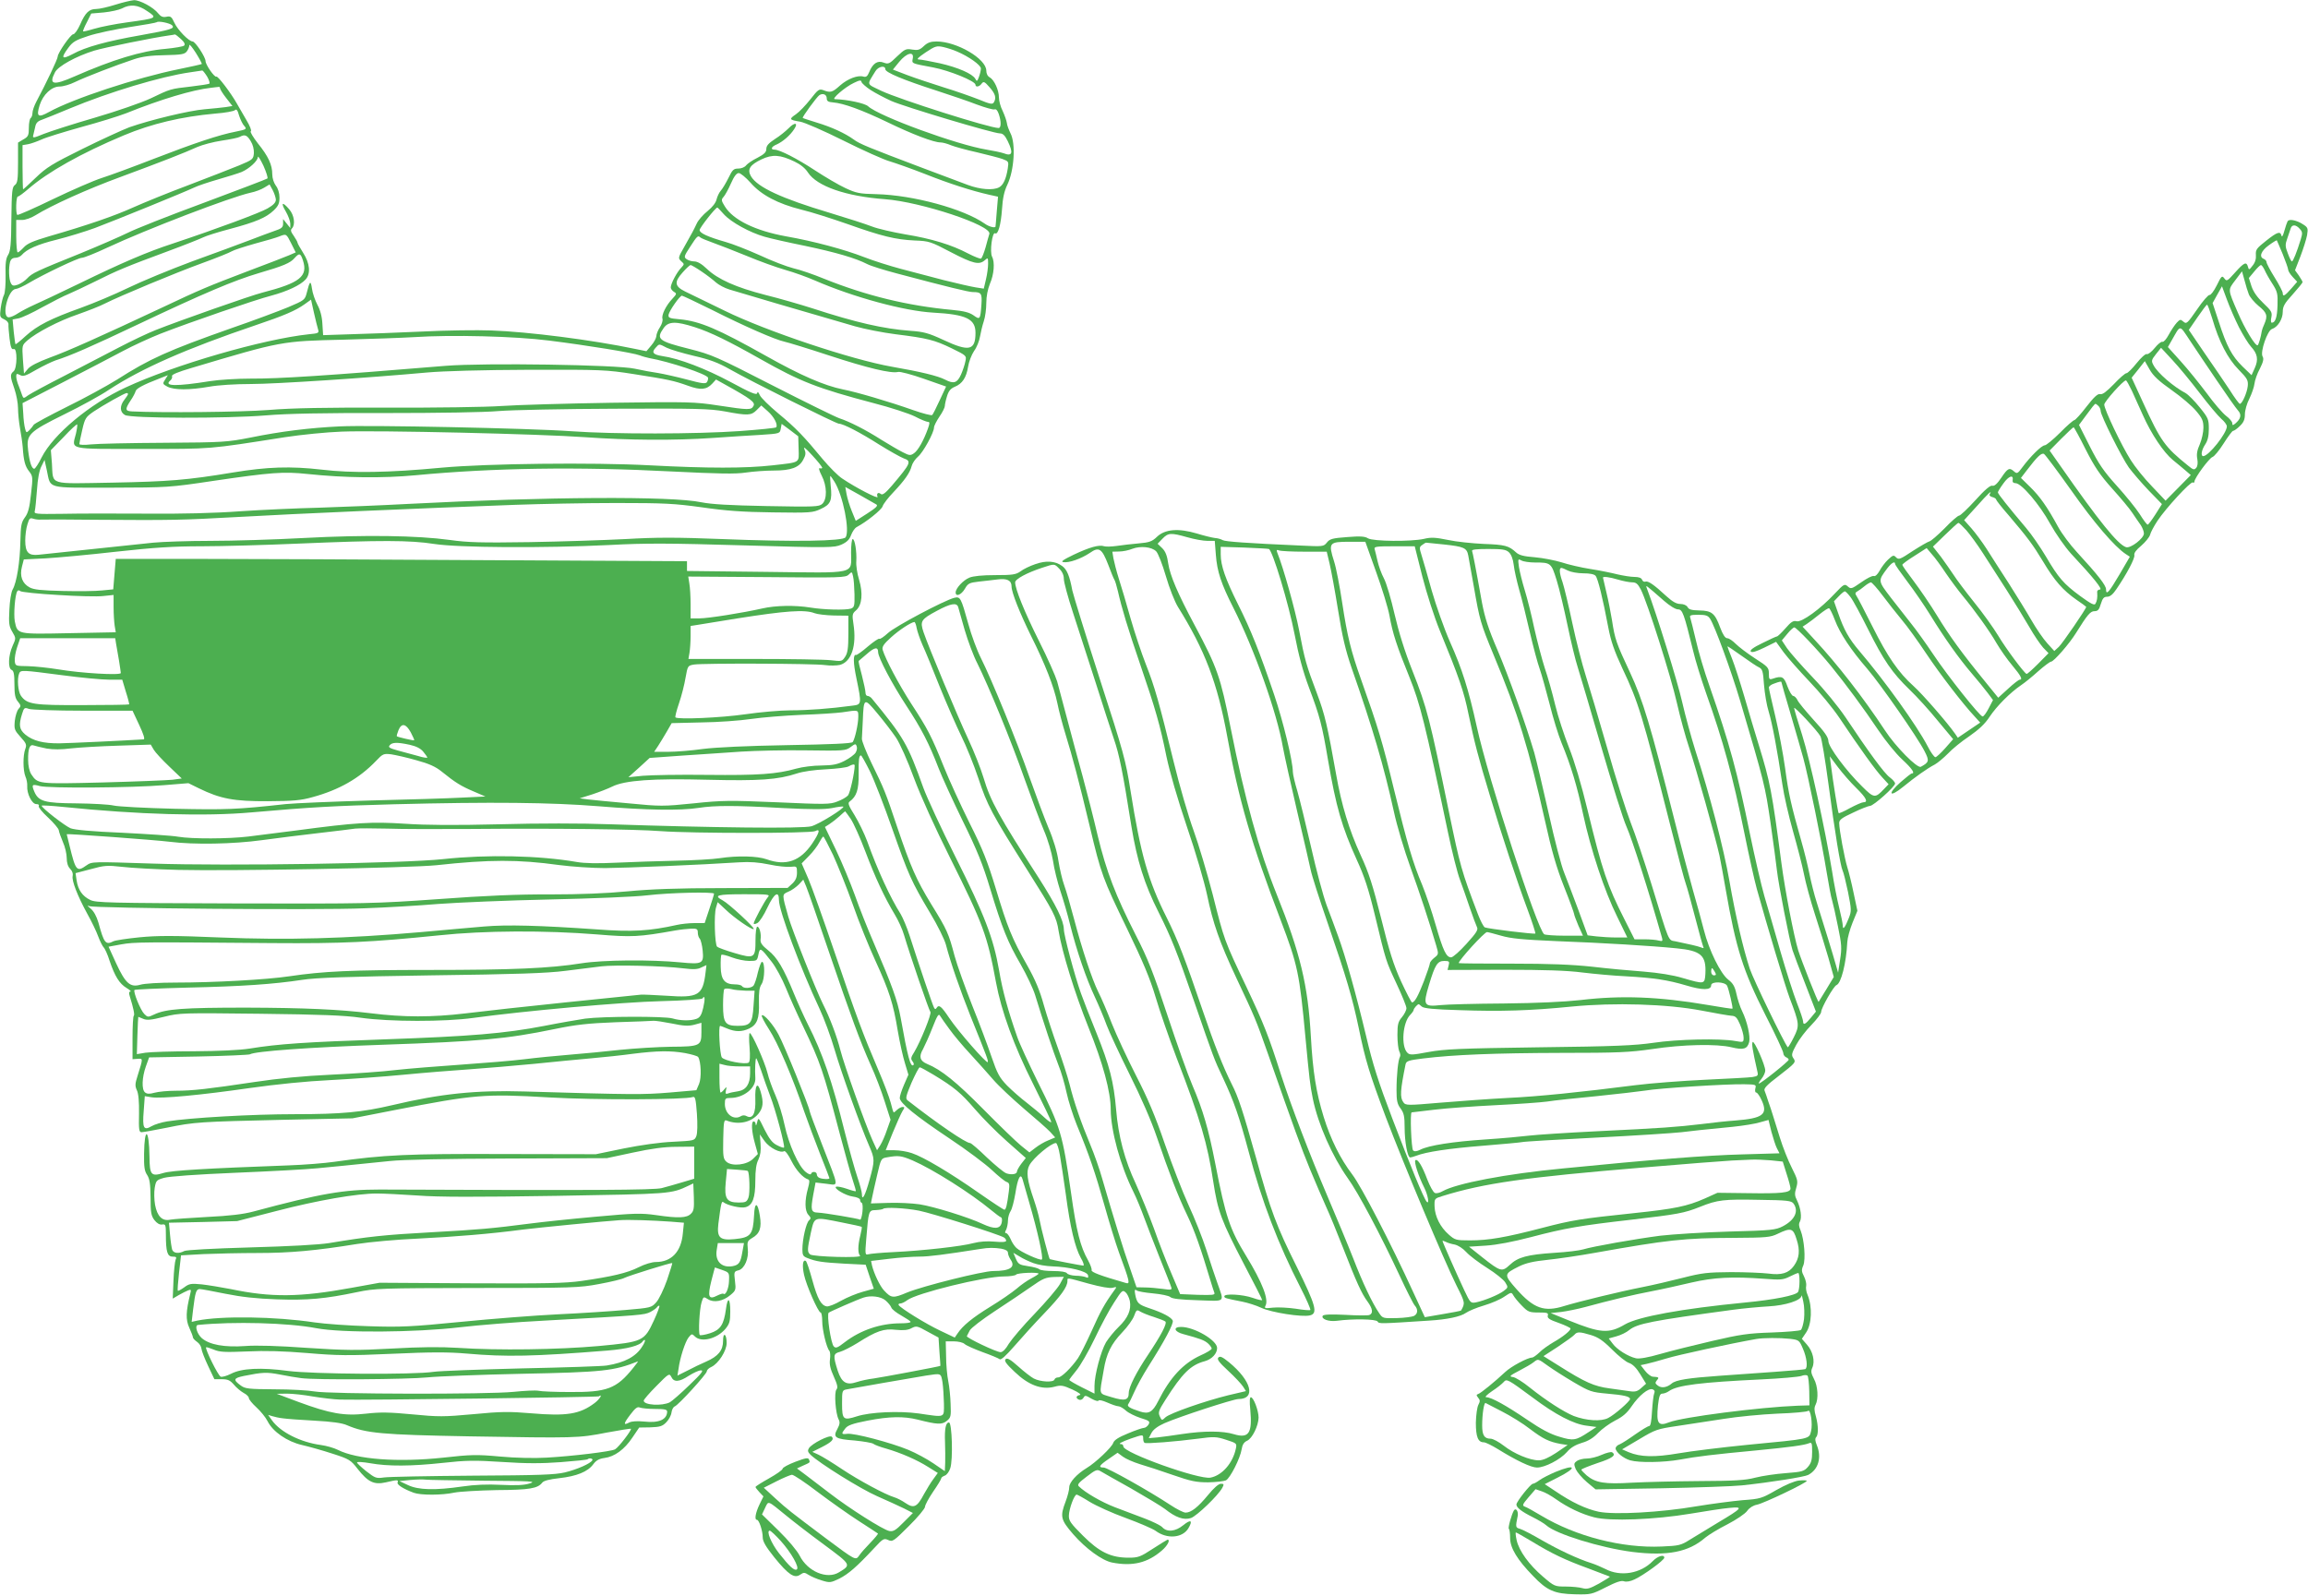
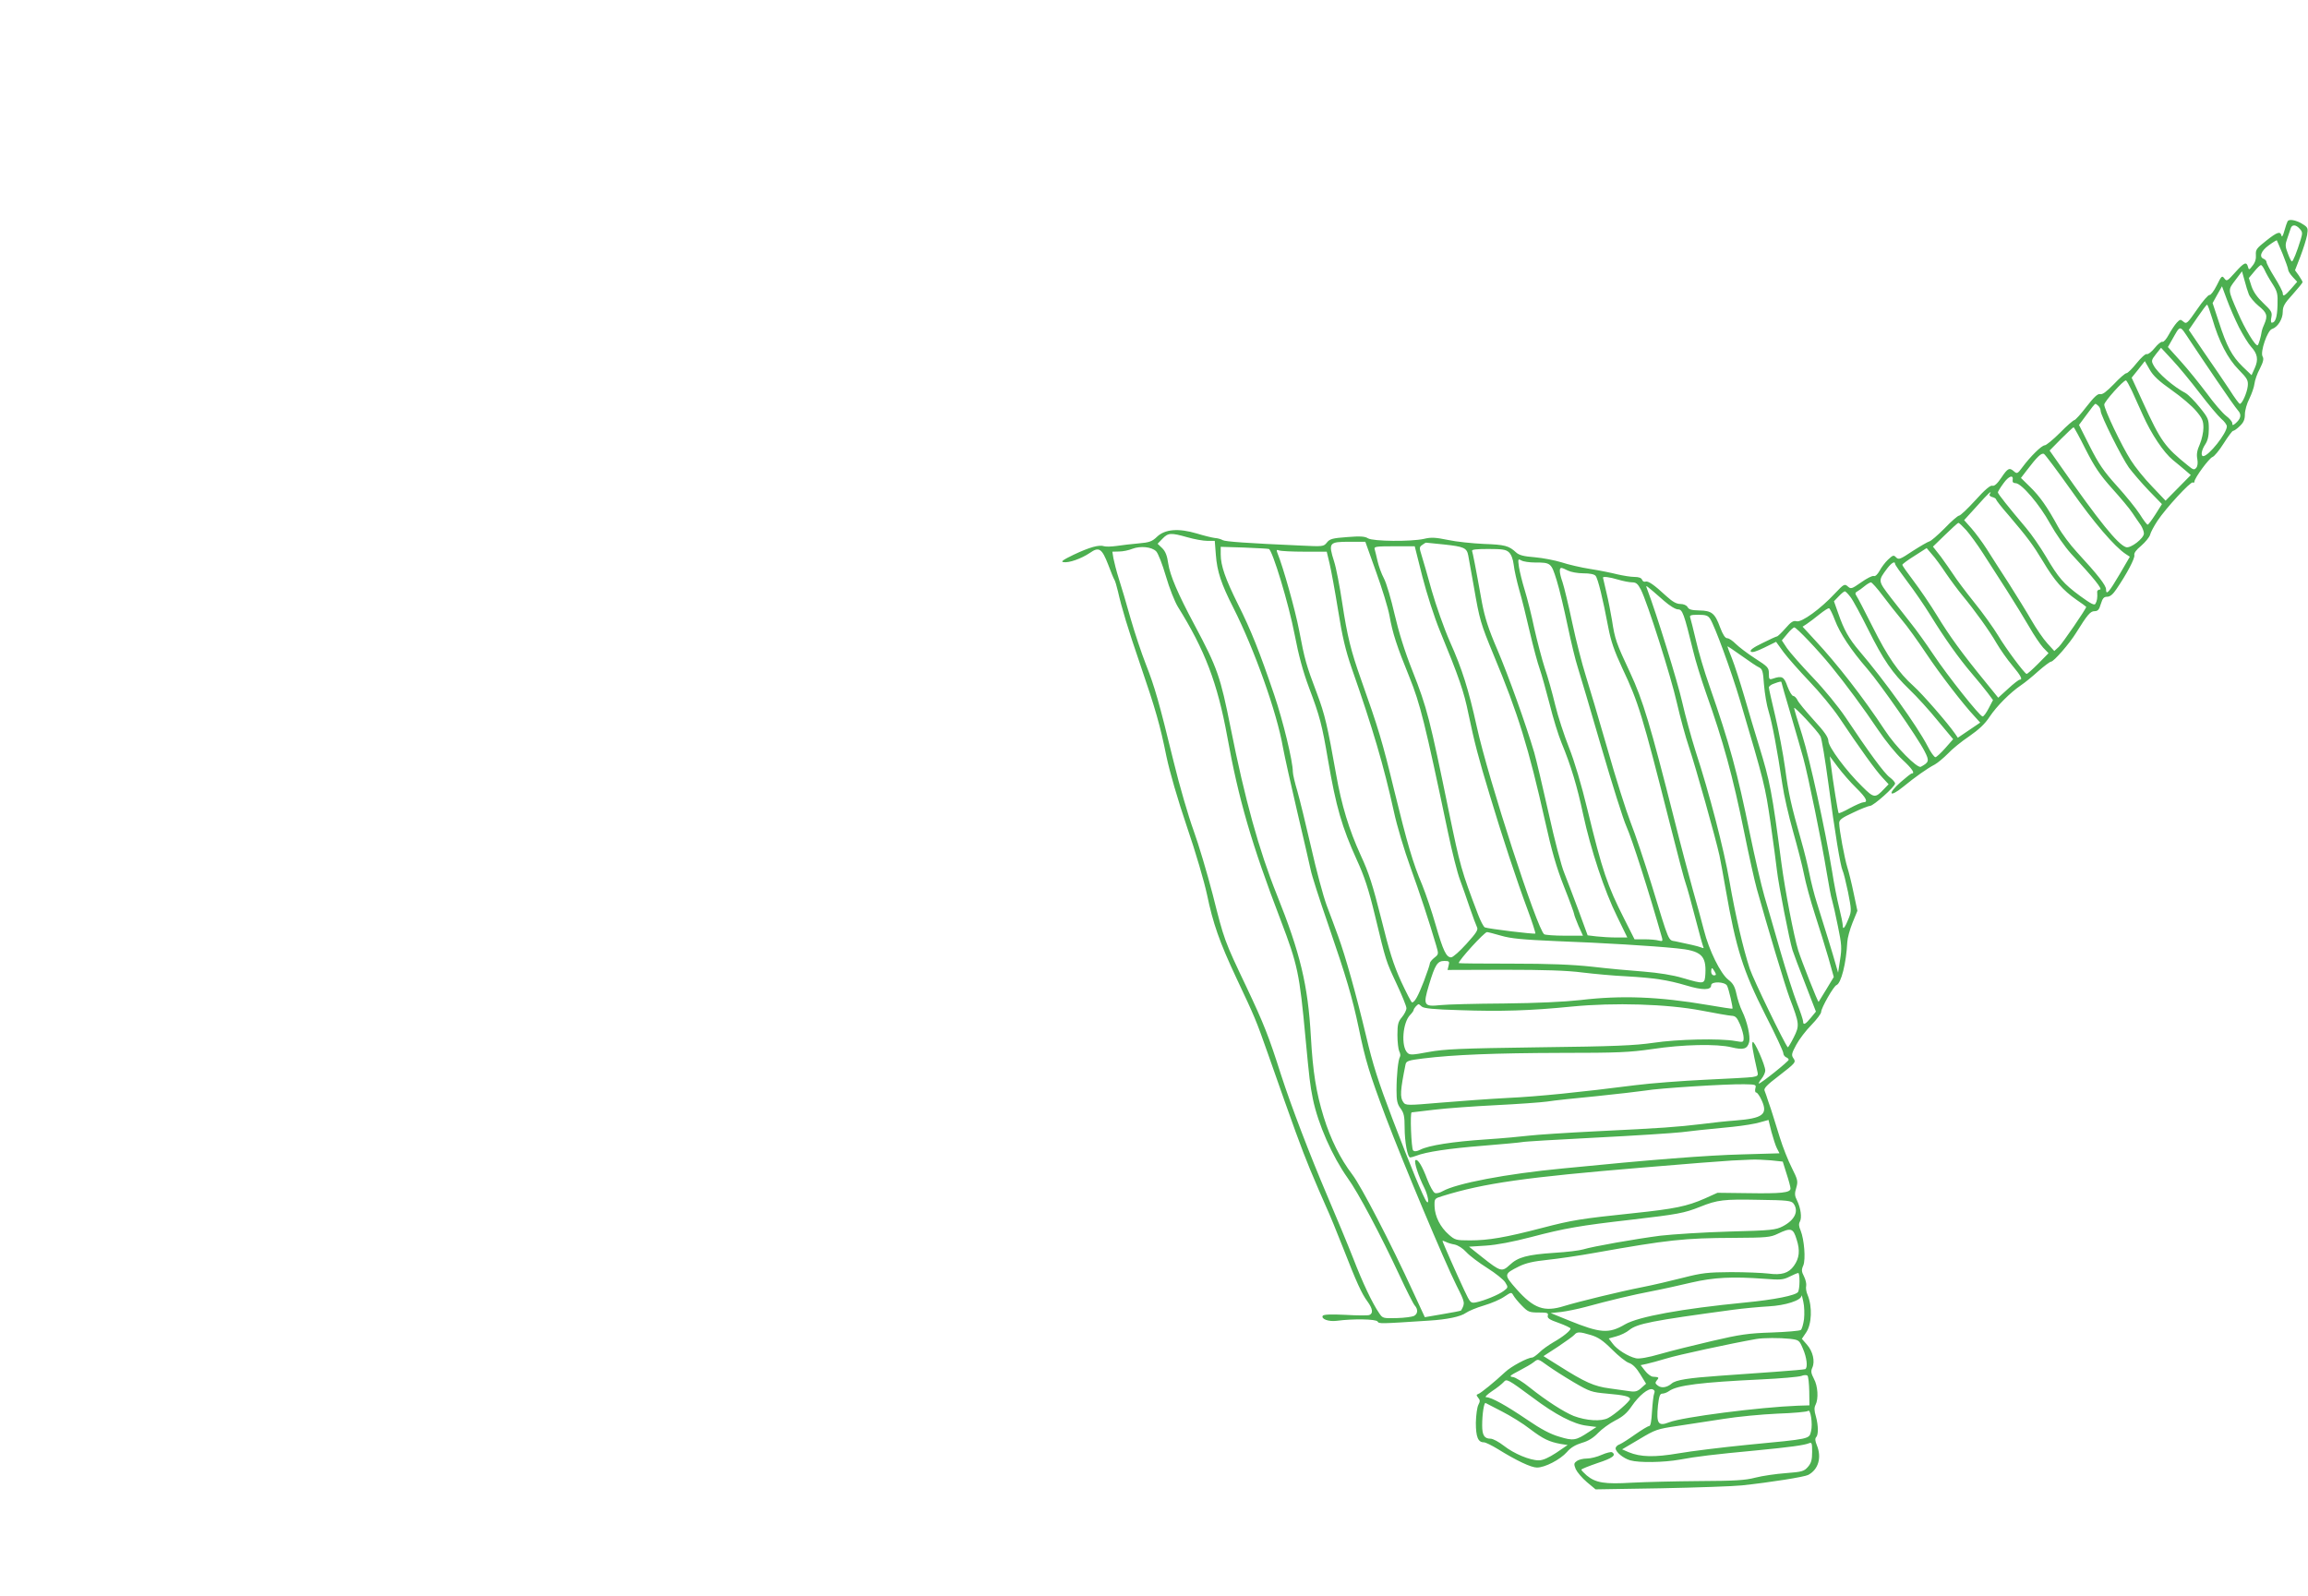
<svg xmlns="http://www.w3.org/2000/svg" version="1.0" width="1280pt" height="885pt" viewBox="0 0 1280 885" preserveAspectRatio="xMidYMid meet">
  <g transform="translate(0,885) scale(0.1,-0.1)" fill="#4caf50" stroke="none">
-     <path d="M640 8824 c-41 -13 -89 -24 -107 -24 -39 0 -60 -20 -89 -87 -13 -29 -30 -53 -38 -53 -14 0 -86 -104 -86 -124 0 -13 -64 -148 -119 -251 -11 -21 -21 -49 -21 -62 0 -12 -5 -25 -10 -28 -5 -3 -10 -27 -10 -53 0 -42 -3 -50 -30 -65 l-30 -18 0 -111 c0 -94 -3 -113 -17 -124 -16 -11 -18 -34 -20 -188 -1 -142 -5 -179 -18 -200 -12 -18 -16 -46 -14 -113 1 -49 -3 -98 -9 -109 -6 -11 -14 -44 -18 -72 -6 -48 -5 -52 19 -63 15 -7 25 -19 24 -28 -1 -9 2 -45 6 -79 6 -49 11 -62 23 -58 21 8 20 -107 -1 -124 -20 -16 -19 -29 5 -97 11 -32 20 -80 20 -108 0 -27 5 -77 11 -110 6 -33 13 -80 15 -105 5 -75 13 -107 36 -135 20 -26 21 -32 10 -125 -8 -76 -16 -106 -34 -130 -20 -28 -23 -44 -25 -133 -2 -111 -20 -228 -43 -267 -8 -14 -16 -64 -18 -112 -4 -75 -2 -92 16 -122 21 -36 21 -36 2 -78 -24 -53 -27 -126 -5 -134 11 -5 15 -23 15 -79 0 -57 4 -78 19 -96 18 -22 18 -26 4 -41 -9 -10 -18 -40 -21 -67 -4 -45 -2 -51 32 -89 32 -35 35 -43 26 -67 -13 -35 -13 -117 1 -152 7 -15 11 -39 10 -53 -3 -41 26 -100 50 -100 12 0 17 -4 14 -11 -4 -5 19 -34 51 -63 32 -30 59 -62 60 -71 1 -10 12 -39 23 -66 12 -26 21 -66 21 -88 0 -27 7 -48 19 -60 12 -12 17 -27 14 -40 -6 -25 26 -109 82 -211 23 -41 50 -97 60 -125 10 -27 24 -54 30 -60 6 -5 22 -39 33 -75 29 -85 54 -126 94 -150 18 -11 28 -20 21 -20 -8 0 -9 -8 -3 -27 20 -64 28 -103 22 -107 -4 -2 -7 -58 -7 -123 l0 -118 28 2 c31 2 31 5 0 -94 -14 -44 -15 -56 -4 -80 9 -18 13 -64 12 -130 -2 -88 0 -103 14 -103 8 0 71 11 140 25 155 32 183 33 650 44 l380 8 235 46 c441 86 497 91 855 70 258 -15 756 -13 797 2 13 5 17 -9 23 -92 4 -59 3 -108 -3 -124 -10 -26 -13 -26 -129 -32 -73 -3 -178 -18 -273 -37 l-155 -32 -515 1 c-525 2 -660 -4 -935 -43 -55 -8 -170 -17 -255 -20 -461 -17 -648 -28 -693 -42 -69 -21 -77 -12 -78 90 -2 156 -28 171 -30 17 -1 -73 2 -96 17 -118 14 -22 18 -48 19 -125 0 -82 3 -101 21 -125 14 -18 29 -27 43 -25 19 3 21 -1 21 -56 0 -95 8 -122 37 -122 20 0 24 -3 17 -17 -4 -10 -10 -63 -12 -117 l-4 -99 34 20 c18 10 41 22 52 26 16 6 17 4 11 -20 -24 -97 -26 -143 -5 -188 11 -24 20 -48 20 -53 0 -5 10 -16 23 -25 12 -8 23 -25 24 -37 1 -12 18 -56 37 -96 l35 -74 41 0 c34 0 46 -6 67 -30 14 -17 38 -37 54 -46 16 -8 29 -21 29 -28 0 -8 19 -31 42 -52 23 -21 51 -55 62 -77 29 -58 108 -113 191 -132 39 -9 114 -30 169 -48 93 -30 101 -35 139 -84 58 -74 92 -90 157 -75 65 15 71 15 65 -1 -5 -12 33 -36 90 -57 38 -14 156 -14 225 1 30 6 136 12 235 14 182 1 227 9 252 41 8 11 40 19 94 25 98 11 159 36 189 77 16 22 33 31 62 35 56 7 111 47 155 113 l38 56 62 1 c53 2 67 6 88 28 14 14 27 38 29 54 2 16 10 31 18 34 21 8 178 180 178 195 0 7 11 18 25 24 39 18 85 89 85 133 0 21 -4 41 -10 44 -6 4 -10 -9 -10 -33 0 -52 -27 -85 -93 -114 -28 -12 -76 -35 -106 -51 l-54 -27 6 37 c8 62 37 151 56 175 17 21 19 21 35 5 35 -35 122 -13 169 42 23 28 27 42 27 97 0 77 -15 84 -24 12 -12 -86 -30 -114 -88 -133 -28 -9 -53 -13 -57 -10 -9 10 -2 145 10 182 10 32 11 32 35 17 32 -21 84 -12 125 23 30 25 31 29 25 79 -6 49 -5 52 20 58 33 9 58 66 51 121 -4 37 -1 43 24 58 43 24 54 57 43 124 -12 77 -29 78 -32 2 -6 -108 -18 -123 -108 -132 -82 -8 -99 8 -90 85 15 117 18 129 29 119 22 -17 95 -34 121 -27 40 10 55 52 55 147 0 59 5 94 17 117 11 24 15 50 12 87 l-4 53 27 -38 c27 -37 88 -68 108 -55 6 3 24 -21 40 -54 27 -53 63 -93 93 -103 9 -3 8 -16 -1 -49 -19 -68 -18 -125 2 -147 15 -16 15 -21 4 -31 -16 -13 -37 -105 -37 -161 0 -32 4 -39 28 -48 48 -19 80 -24 203 -31 l120 -6 22 -66 23 -67 -61 -17 c-33 -9 -87 -31 -121 -50 -33 -19 -68 -33 -79 -31 -31 5 -51 41 -80 146 -15 55 -31 103 -36 106 -17 10 -21 -25 -10 -76 12 -58 79 -210 92 -210 5 0 9 -22 9 -48 0 -48 24 -149 40 -165 4 -5 6 -26 3 -47 -4 -28 2 -53 21 -95 20 -45 24 -61 15 -72 -14 -16 -5 -134 12 -166 8 -15 7 -27 -7 -53 -26 -47 -13 -56 96 -64 50 -5 96 -13 103 -18 7 -6 39 -18 72 -27 82 -24 170 -62 233 -102 l53 -33 -24 -33 c-13 -17 -37 -56 -53 -85 -38 -72 -56 -80 -102 -49 -20 14 -48 28 -62 32 -50 15 -197 94 -290 156 -52 35 -111 71 -130 80 l-35 16 52 26 c57 29 70 44 56 58 -12 12 -111 -38 -127 -64 -8 -13 -6 -21 9 -36 49 -47 280 -191 370 -230 55 -24 122 -55 149 -68 l49 -25 -52 -52 c-43 -44 -57 -52 -79 -48 -35 7 -221 125 -330 209 -48 37 -108 83 -135 103 l-47 35 32 15 c43 19 41 17 35 34 -5 12 -17 10 -76 -12 -39 -15 -71 -32 -71 -39 0 -6 -34 -30 -75 -53 -41 -23 -75 -44 -75 -48 0 -3 10 -16 22 -29 l22 -23 -22 -45 c-22 -46 -29 -85 -14 -85 12 0 32 -62 32 -97 0 -23 17 -52 65 -112 77 -95 111 -118 143 -95 19 13 24 13 46 -1 14 -9 46 -23 73 -31 45 -14 50 -13 98 10 51 26 97 66 193 169 49 53 54 56 78 45 24 -11 30 -7 114 77 50 49 90 98 90 107 0 10 20 47 45 84 25 36 45 69 45 74 0 5 9 11 19 15 11 3 25 22 31 41 16 46 10 254 -7 254 -18 0 -25 -35 -22 -109 1 -36 2 -87 1 -113 l-2 -48 -63 43 c-35 24 -98 58 -139 75 -96 40 -304 95 -340 89 -32 -4 -34 0 -10 30 13 17 40 27 122 43 124 24 201 25 279 6 110 -28 135 -29 162 -7 22 18 24 25 21 93 -1 40 -7 97 -13 127 -6 29 -12 91 -12 137 l-2 84 44 0 c25 0 52 -6 61 -15 9 -8 54 -28 100 -45 45 -16 88 -34 94 -39 7 -6 34 18 81 72 39 45 113 127 166 182 93 97 129 147 129 180 0 19 -8 20 118 -15 66 -18 117 -27 132 -23 25 7 25 6 7 -18 -50 -69 -74 -112 -123 -222 -30 -66 -64 -134 -76 -151 -36 -52 -91 -106 -109 -106 -10 0 -19 -5 -21 -12 -6 -17 -79 -13 -115 6 -15 8 -54 38 -86 67 -44 39 -61 49 -70 40 -9 -9 3 -26 51 -71 76 -73 149 -100 219 -82 37 10 47 9 100 -15 37 -17 52 -29 41 -31 -22 -4 -23 -18 -3 -26 8 -3 19 2 24 11 8 15 12 14 44 -5 20 -11 37 -16 39 -11 2 6 23 1 48 -10 25 -11 53 -21 62 -21 9 0 28 -11 42 -24 14 -13 51 -31 81 -41 49 -15 54 -19 45 -36 -6 -10 -18 -19 -26 -19 -8 0 -49 -14 -89 -31 -52 -21 -76 -37 -81 -52 -7 -24 -99 -111 -148 -140 -54 -33 -96 -79 -96 -106 0 -15 -9 -50 -20 -79 -32 -84 -28 -101 42 -182 69 -79 160 -146 216 -157 113 -22 197 -2 277 68 30 26 47 59 30 59 -2 0 -39 -23 -81 -50 -70 -46 -82 -50 -135 -50 -98 0 -162 31 -253 122 -69 69 -79 83 -78 112 1 38 30 116 43 116 4 0 37 -18 72 -40 36 -22 126 -63 201 -90 76 -28 150 -60 165 -71 63 -47 148 -40 181 13 27 45 15 53 -28 18 -43 -35 -90 -40 -116 -11 -9 10 -54 32 -99 49 -45 17 -119 45 -164 62 -73 28 -165 81 -200 116 -10 9 0 21 44 54 49 38 58 41 76 30 11 -7 88 -50 170 -96 82 -47 167 -98 188 -114 59 -47 104 -63 144 -50 32 11 151 125 174 168 10 19 9 22 -8 22 -13 0 -40 -24 -71 -62 -56 -68 -94 -98 -125 -98 -11 0 -49 19 -85 43 -115 76 -348 207 -369 207 -32 0 -25 12 28 48 l49 34 30 -22 c16 -12 58 -30 93 -41 35 -10 117 -37 183 -60 101 -35 130 -41 197 -41 43 1 87 6 98 11 24 13 79 122 87 172 4 26 13 40 31 48 28 13 62 82 63 128 0 39 -28 113 -43 113 -6 0 -8 -24 -3 -69 12 -131 -8 -161 -91 -136 -61 19 -167 19 -286 1 -50 -8 -113 -16 -139 -19 l-47 -4 15 29 c10 19 34 37 72 54 79 35 382 134 410 134 99 0 73 101 -52 204 -37 30 -50 36 -59 26 -9 -9 3 -26 54 -73 37 -34 74 -74 83 -88 l16 -25 -98 -23 c-130 -32 -322 -99 -348 -122 -20 -19 -21 -19 -32 5 -10 22 -6 33 31 91 94 148 140 194 219 215 39 11 68 42 68 73 0 43 -127 117 -200 117 -46 0 -38 -27 13 -40 93 -25 117 -34 137 -52 11 -10 20 -23 20 -28 0 -6 -28 -23 -62 -38 -96 -44 -169 -122 -235 -254 -31 -61 -52 -73 -101 -57 -59 19 -74 29 -64 42 5 7 20 37 33 67 13 30 47 92 76 138 91 143 143 240 137 257 -8 19 -58 45 -131 69 -59 20 -68 28 -77 75 -5 26 -3 31 7 24 6 -6 48 -13 92 -17 44 -4 87 -13 95 -20 10 -10 58 -15 153 -18 159 -5 147 -16 108 97 -12 33 -39 114 -60 180 -21 66 -66 179 -99 250 -33 72 -92 225 -132 340 -53 155 -95 254 -160 380 -48 94 -108 223 -134 288 -25 65 -59 144 -75 175 -35 71 -90 236 -135 407 -19 72 -43 155 -54 185 -11 30 -25 91 -32 135 -7 50 -28 120 -56 185 -24 58 -71 184 -105 280 -67 193 -210 543 -269 660 -21 41 -53 127 -70 190 -41 147 -44 152 -78 144 -55 -14 -327 -158 -367 -195 -23 -21 -45 -36 -48 -32 -4 3 -32 -16 -64 -43 -31 -27 -61 -48 -65 -47 -17 6 -17 -41 2 -131 29 -141 29 -144 -22 -150 -126 -17 -249 -26 -343 -26 -58 0 -171 -10 -253 -22 -132 -19 -373 -30 -386 -17 -3 3 6 38 20 79 14 41 30 104 36 141 12 66 12 67 47 73 51 8 666 6 727 -3 27 -4 64 -3 82 1 64 17 94 106 75 228 -8 51 -6 57 15 75 33 29 39 95 16 171 -10 32 -17 78 -15 101 3 54 -8 123 -20 123 -5 0 -9 -33 -9 -74 0 -124 40 -114 -472 -108 l-438 5 0 27 0 27 -1127 6 c-619 4 -1332 7 -1583 7 l-458 0 -7 -84 -7 -85 -62 -6 c-34 -4 -131 -5 -216 -3 -122 3 -162 7 -186 20 -41 22 -56 63 -42 116 l10 39 121 6 c67 4 244 20 392 37 209 23 316 30 475 30 113 0 356 7 540 15 447 19 614 19 747 -2 135 -21 607 -24 973 -6 202 11 334 10 745 -2 482 -14 501 -13 541 4 31 14 45 28 54 53 7 19 21 39 30 44 54 28 140 97 145 116 4 13 31 48 60 78 63 67 91 107 101 145 4 16 20 39 35 52 29 24 89 134 89 162 0 9 14 36 30 60 17 24 30 51 30 59 0 8 5 32 12 54 9 30 20 43 44 53 41 17 63 50 73 111 4 27 19 66 33 87 15 20 29 56 33 80 4 23 13 61 21 85 8 23 14 69 14 102 0 37 8 76 20 106 23 52 28 120 12 150 -14 27 1 140 17 130 16 -10 32 48 38 133 4 62 12 100 30 137 38 80 47 228 17 285 -9 19 -19 44 -20 57 -2 13 -12 42 -23 66 -12 23 -21 57 -21 75 0 41 -26 98 -51 112 -12 6 -19 21 -19 37 0 66 -164 162 -276 162 -32 0 -50 -6 -71 -26 -22 -21 -33 -24 -64 -19 -34 6 -41 3 -84 -38 -43 -42 -48 -44 -75 -34 -34 13 -60 -5 -80 -54 -9 -22 -17 -28 -31 -24 -31 10 -88 -12 -130 -49 -42 -38 -53 -42 -93 -26 -23 8 -29 4 -71 -50 -26 -33 -62 -71 -81 -84 -40 -27 -37 -31 24 -41 24 -4 132 -51 240 -105 108 -54 224 -106 257 -115 33 -10 121 -41 195 -70 133 -53 258 -93 355 -115 l50 -11 -7 -82 c-3 -45 -7 -83 -7 -84 -3 -9 -37 0 -59 16 -118 83 -398 159 -601 164 -95 2 -113 6 -173 34 -37 17 -113 62 -168 98 -99 65 -196 115 -225 115 -24 0 -17 17 13 29 33 15 74 50 96 84 25 37 4 41 -30 6 -16 -16 -50 -44 -76 -60 -35 -23 -48 -37 -48 -55 0 -18 -11 -29 -49 -49 -27 -13 -56 -33 -63 -42 -7 -10 -26 -18 -43 -18 -26 0 -33 -6 -55 -52 -14 -28 -33 -60 -42 -70 -10 -11 -20 -33 -24 -49 -4 -18 -22 -42 -49 -64 -24 -19 -52 -50 -61 -70 -20 -42 -23 -47 -69 -129 -35 -61 -35 -63 -17 -80 18 -16 18 -16 0 -36 -24 -24 -58 -89 -58 -109 0 -8 8 -19 18 -25 16 -9 15 -12 -9 -38 -36 -38 -61 -90 -55 -111 3 -9 -3 -30 -14 -47 -11 -16 -20 -39 -20 -50 -1 -11 -13 -34 -28 -51 l-27 -32 -64 13 c-233 49 -591 95 -796 102 -77 3 -250 1 -385 -6 -135 -6 -313 -13 -396 -15 l-152 -5 -4 62 c-2 41 -12 78 -28 107 -13 25 -27 65 -30 90 -7 47 -12 43 -29 -25 -10 -39 -14 -41 -103 -79 -51 -21 -192 -74 -314 -116 -352 -124 -454 -170 -634 -285 -58 -36 -184 -105 -280 -152 -96 -48 -178 -92 -183 -99 -4 -7 -15 -21 -24 -30 -16 -16 -18 -15 -24 9 -4 14 -9 52 -10 83 l-4 58 225 116 c124 64 272 141 330 172 58 31 152 74 210 97 167 65 528 189 614 211 89 24 162 58 191 90 29 32 24 89 -14 148 -17 27 -31 52 -31 56 0 5 -10 21 -21 38 -16 22 -19 32 -10 41 20 20 13 74 -15 106 -38 45 -49 38 -19 -12 14 -24 25 -55 25 -68 l0 -24 -20 25 -20 25 0 -25 c0 -21 -8 -28 -48 -41 -26 -9 -90 -33 -142 -53 -52 -20 -194 -72 -315 -116 -121 -45 -281 -111 -355 -147 -74 -36 -191 -85 -260 -110 -168 -60 -243 -98 -307 -156 -29 -27 -55 -48 -57 -46 -2 2 -6 34 -10 70 l-6 67 32 6 c18 3 78 31 133 62 55 30 121 64 147 74 26 11 91 42 146 69 119 60 177 84 399 166 95 35 185 71 201 79 16 8 82 29 147 46 146 39 201 63 243 103 26 25 32 39 32 71 0 25 -8 51 -20 66 -11 15 -20 41 -20 63 0 52 -21 99 -80 172 -27 35 -45 65 -39 67 6 2 -5 30 -25 63 -19 33 -43 74 -52 90 -33 59 -106 155 -114 150 -10 -6 -60 66 -60 86 0 22 -57 109 -72 109 -21 1 -82 63 -101 104 -15 33 -21 38 -44 33 -20 -4 -31 1 -45 18 -26 34 -102 75 -135 74 -15 -1 -62 -12 -103 -25z m177 -36 c57 -38 56 -39 -112 -62 -66 -9 -147 -25 -180 -35 -33 -10 -62 -17 -64 -15 -2 2 7 25 21 51 l24 48 70 6 c39 4 84 14 100 22 46 25 90 21 141 -15z m137 -78 c18 -18 -5 -25 -172 -55 -189 -33 -309 -66 -379 -105 -61 -32 -67 -23 -24 35 24 33 41 43 112 66 46 15 149 37 229 49 80 12 147 24 150 27 8 8 72 -5 84 -17z m49 -76 c20 -18 25 -30 18 -37 -5 -5 -52 -13 -103 -18 -133 -11 -293 -60 -505 -153 -118 -52 -144 -46 -108 23 17 34 117 89 217 120 59 18 327 72 413 84 17 2 32 5 35 6 3 0 18 -11 33 -25z m116 -139 c-3 -2 -60 -15 -129 -29 -232 -47 -584 -163 -718 -237 -61 -34 -72 -26 -52 38 19 59 66 103 110 103 20 0 58 11 86 25 53 26 231 95 329 127 42 14 93 21 169 22 93 2 110 5 122 21 8 10 14 26 14 34 0 9 16 -11 36 -42 20 -32 35 -60 33 -62z m4189 69 c64 -27 132 -75 132 -94 0 -10 -5 -31 -11 -47 -9 -25 -12 -26 -20 -10 -16 28 -96 63 -197 86 -52 11 -103 21 -115 21 -16 0 -7 10 36 39 54 36 62 38 99 30 22 -5 56 -16 76 -25z m-246 -39 c-5 -28 -10 -26 113 -49 90 -17 235 -76 235 -96 0 -15 21 -12 34 6 11 14 16 12 44 -20 33 -37 39 -60 23 -85 -7 -11 -22 -8 -82 17 -41 16 -128 47 -194 67 -66 21 -157 51 -202 68 l-81 31 35 43 c41 50 84 61 75 18z m-152 -59 c0 -18 102 -60 285 -119 77 -25 177 -59 223 -77 46 -17 89 -29 97 -27 9 4 17 -5 24 -25 14 -41 14 -78 -1 -78 -50 0 -548 158 -650 206 -85 41 -82 29 -33 109 16 27 55 34 55 11z m-3761 -41 c11 -19 16 -37 12 -39 -5 -3 -51 -10 -102 -16 -114 -13 -112 -12 -224 -66 -52 -24 -184 -70 -310 -107 -121 -35 -248 -76 -283 -90 -54 -22 -62 -24 -58 -9 2 9 7 31 11 47 4 23 14 33 38 41 17 6 86 34 153 62 221 92 507 178 669 201 33 5 63 9 67 10 3 0 15 -15 27 -34z m3679 -74 c26 -17 78 -44 115 -61 72 -32 566 -180 603 -180 16 0 28 -12 43 -43 32 -66 25 -86 -23 -67 -15 5 -57 14 -94 20 -162 26 -598 185 -658 241 -18 16 -113 37 -184 39 -21 0 56 67 105 90 33 16 41 17 43 5 2 -7 24 -27 50 -44z m-3608 10 c0 -5 15 -30 34 -54 l35 -45 -37 -6 c-20 -3 -73 -8 -117 -12 -86 -7 -301 -59 -418 -100 -39 -15 -157 -69 -262 -121 -164 -81 -198 -102 -256 -158 -37 -36 -69 -65 -71 -65 -1 0 -3 55 -3 123 l0 122 30 5 c17 3 50 15 75 26 25 12 124 42 220 69 96 26 209 61 250 77 188 76 368 130 470 141 19 2 38 5 43 5 4 1 7 -2 7 -7z m3365 -56 c0 -16 8 -21 35 -23 59 -5 158 -41 300 -109 142 -69 259 -113 296 -113 12 0 38 -7 59 -16 20 -8 85 -26 144 -39 58 -14 122 -30 141 -37 34 -13 35 -14 29 -53 -9 -57 -25 -92 -48 -104 -33 -18 -106 -12 -173 13 -35 13 -148 56 -253 95 -299 113 -348 133 -380 157 -48 35 -125 70 -205 94 -41 13 -77 24 -78 26 -5 3 78 117 92 126 19 13 41 4 41 -17z m-3230 -154 c15 -17 12 -19 -47 -31 -93 -18 -228 -63 -458 -152 -113 -44 -241 -91 -285 -105 -44 -14 -166 -67 -272 -118 -105 -51 -194 -90 -197 -87 -10 9 -7 102 3 102 6 0 31 19 58 42 108 94 293 198 529 297 155 65 320 104 508 121 54 4 103 13 109 19 8 8 15 0 23 -30 7 -22 20 -49 29 -58z m35 -83 c13 -21 19 -46 18 -68 -3 -33 -6 -36 -83 -68 -44 -18 -170 -67 -280 -109 -110 -41 -247 -97 -305 -123 -104 -47 -251 -98 -469 -161 -88 -26 -120 -40 -139 -61 -14 -15 -29 -28 -34 -28 -4 0 -8 41 -8 90 l0 90 33 0 c17 0 50 11 72 25 92 57 292 147 475 214 227 84 355 134 425 166 28 12 88 28 135 35 47 7 92 16 100 21 27 15 40 10 60 -23z m93 -208 c-5 -4 -163 -64 -353 -135 -190 -70 -380 -145 -423 -167 -43 -21 -160 -72 -260 -113 -246 -99 -269 -110 -296 -139 -13 -14 -36 -29 -52 -35 -24 -8 -31 -7 -39 9 -11 21 -13 83 -4 118 4 14 14 22 29 22 12 0 28 7 35 15 27 32 86 59 196 86 63 16 158 45 212 65 119 45 492 197 547 223 22 11 83 31 135 46 52 15 110 33 130 41 42 18 90 62 90 83 1 9 14 -13 31 -48 16 -36 26 -68 22 -71z m2923 94 c32 -15 60 -37 75 -61 50 -76 210 -132 428 -148 199 -15 591 -145 578 -192 -3 -10 -13 -44 -21 -75 -9 -31 -20 -59 -25 -62 -4 -3 -37 10 -72 28 -91 48 -201 82 -348 106 -69 12 -153 31 -186 44 -33 13 -139 47 -235 76 -264 79 -399 141 -435 202 -22 38 -7 63 58 94 61 29 104 26 183 -12z m-244 -117 c59 -68 151 -117 283 -150 55 -13 170 -50 256 -80 188 -67 265 -86 373 -91 79 -3 88 -6 200 -65 123 -64 157 -72 188 -44 17 15 18 14 18 -20 0 -19 -5 -58 -12 -87 l-12 -51 -45 7 c-25 4 -104 22 -176 40 -71 19 -179 47 -240 63 -60 16 -152 45 -203 65 -108 42 -278 88 -432 115 -171 31 -294 91 -340 166 -20 32 -21 38 -7 53 8 9 27 43 41 75 17 39 31 57 43 57 10 0 39 -24 65 -53z m-2632 -94 c0 -16 -13 -30 -46 -49 -41 -24 -277 -112 -529 -196 -138 -45 -280 -106 -510 -218 -116 -56 -232 -111 -260 -123 -27 -12 -65 -32 -84 -44 -19 -13 -42 -23 -52 -23 -43 0 -5 154 38 157 11 1 44 16 74 34 83 49 272 139 293 139 11 0 74 25 140 56 223 104 686 281 795 305 26 5 60 18 76 28 l30 18 17 -31 c9 -17 17 -41 18 -53z m2485 -82 c40 -44 144 -101 225 -124 30 -9 132 -32 226 -51 171 -36 280 -68 344 -101 19 -10 93 -33 165 -52 282 -75 398 -103 420 -103 47 0 52 -7 48 -68 -6 -85 -8 -87 -44 -61 -23 16 -53 24 -118 30 -248 23 -477 79 -711 173 -58 24 -134 50 -170 58 -36 9 -120 41 -186 72 -67 30 -153 64 -190 74 -98 28 -144 49 -144 66 0 12 85 121 98 125 1 1 18 -16 37 -38z m-2400 -161 l25 -50 -37 -16 c-21 -9 -119 -47 -218 -84 -242 -92 -274 -106 -486 -206 -343 -161 -524 -242 -624 -278 -64 -24 -108 -46 -121 -63 l-21 -25 -6 79 c-5 77 -5 78 24 104 52 45 174 109 280 145 56 20 124 46 150 60 88 44 393 171 539 224 80 29 154 59 165 66 11 7 70 26 130 43 61 16 121 34 135 40 38 15 38 15 65 -39z m2269 33 c4 -4 35 -17 69 -29 34 -12 118 -45 187 -73 69 -29 166 -64 215 -78 50 -14 124 -41 165 -59 214 -93 495 -169 655 -178 184 -10 235 -35 235 -112 0 -99 -36 -106 -179 -39 -82 38 -109 45 -181 50 -150 11 -303 46 -545 125 -66 21 -183 55 -260 74 -164 42 -264 87 -325 145 -28 27 -52 41 -70 41 -14 0 -34 6 -43 13 -15 11 -13 17 21 69 38 59 43 64 56 51z m-2204 -127 c29 -89 -16 -125 -225 -179 -64 -16 -456 -154 -590 -207 -44 -17 -136 -61 -205 -97 -69 -36 -204 -106 -300 -156 -96 -49 -187 -98 -203 -109 -26 -19 -27 -19 -34 -1 -3 10 -12 33 -19 52 -8 18 -14 42 -14 53 0 16 3 17 21 8 17 -10 32 -5 90 29 39 22 87 45 107 52 82 26 197 76 460 201 359 170 531 243 667 283 137 40 175 56 199 84 26 29 33 27 46 -13z m2211 -62 c30 -20 66 -48 80 -61 15 -13 48 -31 75 -39 44 -14 436 -129 696 -204 53 -15 154 -35 225 -44 178 -22 216 -32 311 -78 82 -40 83 -41 76 -72 -3 -17 -14 -50 -24 -73 -21 -47 -40 -54 -88 -29 -40 21 -135 44 -296 72 -223 39 -698 198 -926 310 -96 47 -195 95 -220 107 -59 29 -62 53 -14 106 20 23 40 41 44 41 4 0 32 -16 61 -36z m58 -213 c182 -92 350 -165 401 -176 19 -4 131 -38 249 -77 211 -69 343 -101 382 -91 10 3 75 -14 143 -38 l123 -43 -35 -75 c-19 -42 -38 -79 -42 -83 -3 -4 -51 8 -105 27 -133 47 -316 101 -390 115 -103 21 -233 77 -425 185 -271 152 -367 193 -480 204 -58 5 -65 8 -62 26 5 23 62 105 74 105 4 0 80 -36 167 -79z m-2185 -108 c6 -20 3 -22 -51 -27 -253 -27 -745 -169 -1016 -295 -200 -92 -401 -260 -466 -388 -17 -35 -36 -63 -41 -63 -14 0 -26 35 -34 102 -11 88 3 102 201 200 92 45 203 106 247 136 182 119 429 228 816 359 154 52 220 80 270 116 l35 25 16 -72 c9 -39 19 -81 23 -93z m2090 12 c87 -28 187 -77 364 -177 221 -125 316 -162 627 -244 94 -24 197 -58 229 -74 32 -17 65 -30 72 -30 11 0 11 -7 0 -38 -23 -64 -54 -120 -77 -136 -20 -14 -26 -13 -63 6 -22 11 -75 42 -117 68 -89 57 -179 102 -234 120 -21 7 -188 89 -370 182 -312 160 -337 171 -463 203 -171 43 -185 54 -141 116 26 37 68 38 173 4z m-809 -74 c215 -27 467 -68 503 -82 15 -6 38 -12 52 -15 113 -20 320 -89 327 -109 1 -5 -1 -16 -6 -24 -7 -11 -27 -9 -112 14 -57 15 -129 31 -159 36 -30 4 -89 15 -130 24 -98 22 -833 33 -1047 16 -665 -55 -928 -72 -1083 -71 -74 0 -175 -6 -225 -14 -188 -30 -260 -29 -220 4 7 6 12 17 9 24 -3 8 33 23 108 45 499 149 499 149 845 157 148 4 322 10 388 14 213 14 562 5 750 -19z m653 -40 c20 -10 88 -30 151 -45 87 -20 133 -37 200 -75 118 -67 588 -301 603 -301 24 0 119 -49 224 -116 58 -36 119 -70 135 -76 46 -16 41 -27 -64 -151 -36 -42 -53 -55 -62 -47 -14 12 -26 3 -18 -16 5 -14 -121 51 -195 101 -24 15 -73 65 -110 109 -102 124 -149 173 -247 254 -49 41 -95 86 -101 100 -8 18 -13 22 -15 11 -3 -12 -38 3 -147 62 -138 74 -286 131 -379 144 -51 8 -61 20 -37 46 21 23 17 23 62 0z m-183 -146 c191 -30 221 -36 302 -65 69 -25 101 -22 133 12 l21 23 52 -29 c141 -78 167 -98 156 -117 -12 -24 -26 -24 -196 2 -131 20 -162 21 -593 15 -250 -4 -525 -12 -610 -18 -85 -6 -369 -10 -630 -9 -340 1 -528 -2 -660 -13 -154 -12 -592 -16 -757 -8 -39 2 -41 11 -9 60 14 20 26 44 28 52 3 15 45 37 131 70 l48 19 -15 -24 c-15 -23 -15 -25 13 -40 38 -19 122 -19 231 0 49 9 146 15 231 15 136 0 650 34 979 64 90 8 303 14 565 15 402 1 427 0 580 -24z m-2805 -111 c0 -3 -9 -17 -20 -31 -27 -34 -26 -69 3 -85 32 -19 563 -20 782 -2 119 10 319 14 665 13 295 0 547 4 625 11 72 6 362 12 645 13 453 2 526 0 610 -15 127 -24 146 -23 176 7 l26 26 36 -32 c34 -30 57 -73 47 -89 -2 -4 -93 -13 -202 -21 -241 -17 -696 -18 -933 -1 -236 17 -1123 35 -1285 27 -169 -8 -329 -28 -496 -62 -128 -25 -149 -27 -478 -29 -189 -1 -373 -5 -407 -9 -35 -4 -64 -3 -64 2 0 4 7 40 16 78 15 66 20 72 63 102 52 35 172 103 184 103 4 0 7 -3 7 -6z m-289 -220 c-23 -90 -49 -84 367 -84 393 0 359 -3 792 65 91 14 233 28 315 31 203 8 1103 -13 1350 -31 240 -17 494 -19 710 -4 88 6 207 14 265 17 104 7 105 7 110 34 l5 27 46 -34 46 -35 2 -69 c2 -81 13 -74 -144 -92 -150 -17 -359 -17 -680 0 -323 17 -905 10 -1155 -13 -296 -28 -497 -31 -665 -11 -174 20 -301 16 -495 -16 -253 -42 -356 -50 -666 -56 -360 -6 -328 -17 -336 106 l-6 74 71 73 c38 41 72 72 75 70 2 -3 -1 -26 -7 -52z m4139 -188 c0 -4 -6 -6 -13 -3 -8 3 -5 -12 10 -41 30 -58 31 -131 3 -157 -18 -16 -41 -17 -307 -12 -210 4 -308 10 -363 21 -165 35 -862 31 -1625 -9 -148 -8 -371 -17 -495 -21 -124 -3 -322 -12 -440 -20 -134 -10 -330 -15 -520 -13 -168 1 -376 1 -464 -1 -150 -2 -158 -1 -153 16 3 11 8 63 12 116 4 62 13 110 25 132 l17 35 13 -59 c22 -103 -7 -95 357 -95 314 1 321 1 568 38 320 47 386 52 520 38 210 -22 419 -24 600 -7 431 41 901 48 1419 21 263 -13 355 -15 413 -6 41 6 110 11 154 11 96 0 142 17 164 61 14 25 15 37 6 58 -8 17 8 5 43 -34 31 -33 55 -64 56 -69z m68 -78 c47 -76 86 -271 62 -308 -14 -22 -287 -26 -685 -10 -256 10 -363 10 -535 0 -118 -6 -359 -14 -535 -17 -265 -4 -341 -2 -440 12 -183 25 -469 29 -808 11 -164 -9 -398 -16 -520 -16 -122 0 -265 -5 -317 -10 -80 -8 -498 -52 -636 -67 -56 -6 -74 13 -74 79 0 28 5 68 12 89 10 34 14 38 32 32 12 -4 30 -6 41 -5 11 1 148 1 305 -1 432 -3 472 -2 800 16 295 17 1004 48 1530 67 140 5 391 10 558 10 269 0 323 -3 475 -24 131 -19 225 -26 392 -28 208 -3 223 -2 267 19 55 25 64 46 55 129 -3 30 -4 54 -2 54 2 0 12 -15 23 -32z m232 -126 c11 -7 -1 -18 -50 -50 l-64 -41 -22 54 c-12 29 -25 72 -29 94 l-7 40 79 -44 c43 -24 85 -48 93 -53z m-121 -499 c1 -65 -1 -72 -21 -79 -30 -9 -151 -6 -223 6 -86 14 -194 12 -268 -5 -106 -24 -299 -55 -349 -55 l-48 0 0 78 c0 42 -3 94 -7 116 l-6 38 436 -3 c409 -4 437 -3 454 14 17 17 18 17 24 -10 4 -15 7 -60 8 -100z m-4419 -3 c107 -7 221 -10 252 -6 l58 6 0 -68 c0 -37 3 -83 6 -103 l6 -36 -258 -5 c-291 -6 -287 -7 -302 66 -7 39 1 147 14 167 4 6 10 6 17 0 7 -5 100 -15 207 -21z m4994 -67 c3 -10 19 -67 36 -127 18 -61 49 -145 71 -187 62 -125 187 -428 261 -639 38 -107 86 -235 107 -285 23 -53 43 -123 51 -170 6 -44 25 -118 40 -165 16 -47 41 -132 55 -190 36 -143 89 -298 137 -400 22 -47 51 -116 65 -155 14 -38 72 -162 128 -275 63 -126 121 -259 150 -345 71 -207 118 -329 169 -435 40 -83 77 -188 130 -366 8 -27 18 -57 21 -65 4 -12 -10 -13 -92 -11 l-98 4 -47 111 c-27 62 -71 175 -98 252 -28 77 -74 189 -101 249 -62 132 -97 265 -109 411 -13 154 -37 246 -109 425 -35 85 -73 184 -86 220 -35 98 -95 323 -95 356 -1 48 -42 132 -139 284 -222 344 -268 427 -306 555 -15 50 -53 147 -86 217 -61 131 -218 506 -247 591 -21 62 -14 72 74 119 76 41 110 47 118 21z m-797 -34 c15 -6 64 -12 108 -13 l80 -1 0 -100 c0 -80 -4 -107 -18 -128 -17 -26 -19 -26 -80 -19 -34 4 -226 7 -425 7 l-364 0 6 35 c3 19 6 60 6 92 l0 56 38 6 c20 3 120 19 222 36 266 42 374 50 427 29z m567 -84 c4 -19 18 -60 32 -92 15 -32 58 -137 96 -233 39 -96 93 -219 119 -272 27 -54 70 -160 95 -235 49 -149 73 -195 274 -513 144 -228 159 -256 171 -334 19 -117 90 -346 165 -533 81 -201 124 -358 124 -458 1 -118 53 -309 125 -454 18 -36 44 -100 59 -141 15 -41 54 -142 87 -225 33 -82 63 -157 65 -166 5 -13 -2 -15 -48 -8 -29 4 -74 8 -99 8 l-46 1 -37 108 c-35 99 -91 280 -154 497 -14 50 -43 133 -65 185 -53 127 -91 238 -115 335 -11 44 -41 136 -66 205 -25 69 -60 175 -77 235 -22 80 -47 140 -92 220 -85 150 -109 210 -174 425 -46 151 -72 218 -146 365 -49 99 -114 240 -143 313 -69 171 -89 209 -181 350 -69 107 -142 245 -158 298 -4 17 6 32 47 69 45 41 110 83 129 85 4 0 10 -16 13 -35z m-4440 -87 c3 -18 10 -60 16 -92 5 -33 10 -64 10 -69 0 -14 -221 -1 -345 20 -55 9 -131 17 -170 18 -69 1 -70 1 -73 28 -2 15 4 50 13 77 l17 50 263 0 264 0 5 -32z m4226 -45 c0 -30 77 -176 157 -298 84 -128 126 -210 178 -345 18 -47 78 -178 134 -293 81 -165 112 -242 152 -375 68 -224 98 -298 170 -422 33 -58 69 -134 80 -170 45 -148 102 -319 128 -385 16 -38 36 -108 46 -155 10 -47 36 -128 57 -180 69 -166 104 -271 153 -445 26 -93 62 -210 80 -260 62 -168 64 -179 38 -171 -139 40 -193 60 -189 71 2 7 -7 31 -20 55 -42 74 -64 159 -94 373 -48 330 -56 359 -185 617 -50 102 -102 214 -114 250 -51 146 -81 254 -100 367 -32 182 -81 308 -241 628 -80 159 -160 333 -179 385 -87 243 -107 278 -287 497 -6 7 -16 13 -23 13 -6 0 -11 8 -11 18 0 10 -9 53 -20 96 -12 43 -20 79 -18 80 2 1 22 19 46 39 43 38 62 40 62 10z m-4526 -128 c104 -14 222 -25 262 -25 l72 0 20 -67 c12 -37 20 -69 18 -70 -2 -2 -117 -4 -257 -4 -274 -1 -309 4 -343 52 -16 23 -22 93 -10 123 8 21 15 20 238 -9z m4625 -346 c21 -31 65 -129 100 -225 38 -102 118 -278 201 -444 182 -365 206 -429 254 -690 29 -157 99 -351 206 -563 55 -110 100 -204 100 -210 0 -6 -17 5 -37 24 -21 20 -65 56 -98 82 -33 25 -82 68 -110 96 -43 45 -54 66 -86 159 -20 59 -68 188 -108 287 -39 99 -83 222 -97 273 -33 125 -41 144 -129 286 -84 138 -113 204 -190 431 -64 191 -71 208 -142 353 -30 62 -54 123 -53 135 1 12 3 57 5 99 5 129 7 130 81 41 36 -43 82 -103 103 -134z m-4509 149 l275 0 37 -79 c23 -49 33 -79 25 -80 -109 -7 -410 -21 -467 -22 -90 -1 -148 14 -190 49 -33 28 -37 52 -18 113 11 36 14 38 38 29 14 -5 149 -10 300 -10z m4300 -34 c0 -40 -19 -124 -31 -140 -6 -8 -122 -13 -362 -17 -226 -4 -393 -12 -467 -21 -63 -9 -150 -16 -193 -16 l-79 0 22 33 c11 17 33 53 48 79 l27 47 165 4 c91 1 215 10 275 19 61 9 187 19 280 23 94 3 195 10 225 14 93 14 90 15 90 -25z m-2482 -86 c12 -23 21 -43 19 -44 -3 -3 -89 17 -96 22 -2 2 2 17 9 34 17 41 41 37 68 -12z m-6 -69 c36 -8 60 -20 75 -38 12 -14 22 -29 23 -33 0 -3 -24 0 -52 9 -29 8 -79 21 -111 30 -47 13 -55 18 -46 29 14 17 41 18 111 3z m2473 -44 c-7 -11 -34 -31 -61 -45 -39 -20 -64 -25 -129 -26 -44 0 -106 -8 -138 -17 -109 -31 -212 -38 -494 -35 -153 2 -314 -1 -358 -5 l-80 -8 59 53 59 54 181 13 c100 6 246 17 326 22 80 5 243 9 362 7 208 -3 218 -2 245 18 25 19 29 20 34 5 4 -9 1 -25 -6 -36z m-4486 23 c37 -6 80 -6 135 1 45 5 162 12 261 15 l181 6 17 -29 c9 -15 48 -57 86 -93 l69 -66 -52 -7 c-28 -3 -202 -10 -386 -15 -364 -9 -360 -9 -397 46 -10 16 -17 47 -17 78 -1 65 9 90 32 81 9 -3 41 -11 71 -17z m2051 -65 c70 -19 107 -36 140 -63 74 -60 108 -81 177 -110 l65 -28 -128 -6 c-71 -4 -300 -11 -509 -16 -209 -6 -420 -15 -470 -20 -273 -30 -330 -32 -615 -26 -162 4 -315 12 -340 18 -25 6 -117 11 -205 12 -179 1 -212 11 -235 66 -16 38 -12 42 31 30 45 -13 514 -10 689 5 l135 11 57 -28 c120 -59 196 -73 383 -72 142 1 183 4 250 23 146 40 258 104 350 200 38 40 42 42 85 37 25 -4 88 -18 140 -33z m2514 -60 c24 -49 80 -193 125 -322 90 -255 104 -288 210 -466 40 -66 79 -145 87 -175 28 -106 77 -246 136 -395 95 -235 99 -247 96 -256 -4 -12 -163 169 -214 245 -44 66 -57 76 -70 55 -5 -8 -9 -8 -14 2 -8 14 -84 239 -135 398 -15 47 -38 101 -50 121 -57 90 -128 243 -186 405 -16 43 -48 108 -70 144 -34 54 -38 67 -27 75 39 29 51 66 50 153 -1 79 2 103 13 103 3 0 25 -39 49 -87z m-84 31 c0 -39 -26 -153 -37 -166 -9 -10 -35 -25 -60 -34 -40 -16 -67 -16 -333 -4 -262 11 -304 11 -464 -6 -167 -17 -184 -17 -358 0 -101 9 -203 19 -228 22 l-45 6 70 22 c39 13 88 32 110 43 70 35 226 46 529 38 287 -7 390 0 496 35 33 11 97 20 161 23 59 3 115 10 125 16 21 12 34 14 34 5z m-1420 -226 c266 -22 452 -25 555 -9 91 14 202 14 466 -1 165 -8 230 -8 274 0 32 7 60 10 62 8 9 -8 -136 -98 -177 -109 -47 -14 -552 -8 -1115 11 -155 6 -403 6 -615 0 -250 -6 -405 -5 -524 3 -185 12 -270 7 -601 -37 -99 -13 -220 -28 -268 -34 -109 -13 -312 -14 -389 -1 -32 6 -172 15 -310 22 -170 7 -264 16 -287 25 -31 13 -159 112 -160 125 -1 3 54 0 122 -7 411 -42 789 -53 1042 -30 330 29 458 36 790 45 545 14 873 10 1135 -11z m1398 -70 c16 -24 53 -106 82 -183 55 -145 104 -250 162 -347 19 -31 43 -83 52 -115 32 -108 138 -418 146 -426 8 -9 -55 -165 -90 -223 -18 -28 -20 -37 -10 -50 7 -8 10 -18 6 -21 -16 -16 -32 44 -71 262 -18 97 -47 177 -147 410 -36 83 -84 204 -107 270 -24 66 -70 178 -104 249 l-62 129 25 16 c14 9 38 28 55 43 16 15 31 28 32 28 1 0 15 -19 31 -42z m-2116 -56 c474 4 918 -1 1062 -12 174 -13 831 -13 857 0 30 16 24 -8 -16 -68 -67 -99 -146 -127 -254 -88 -50 18 -161 21 -259 6 -37 -6 -146 -12 -242 -14 -96 -2 -245 -7 -330 -11 -105 -5 -177 -4 -222 4 -209 36 -497 42 -738 16 -219 -24 -1203 -39 -1613 -25 -334 11 -337 11 -366 -9 -55 -39 -61 -33 -95 107 -9 35 -16 64 -16 65 0 4 493 -32 571 -42 135 -17 352 -13 512 9 78 11 219 28 312 39 94 11 186 22 205 25 19 2 99 2 177 0 78 -3 283 -3 455 -2z m2018 -144 c26 -57 76 -181 110 -276 33 -95 90 -235 125 -311 76 -166 99 -236 124 -389 11 -64 29 -145 40 -180 l19 -63 -24 -55 c-13 -30 -24 -63 -24 -74 0 -28 86 -98 276 -225 95 -63 200 -142 235 -175 35 -33 72 -63 82 -66 15 -5 17 -13 12 -52 -10 -78 -16 -102 -25 -102 -4 0 -68 42 -141 93 -160 112 -306 199 -372 221 -26 9 -69 16 -96 16 l-49 0 39 97 c22 53 46 107 54 120 13 20 13 23 1 23 -8 0 -21 -7 -30 -15 -8 -8 -17 -15 -19 -15 -3 0 -10 24 -17 53 -7 28 -39 113 -71 187 -82 192 -116 282 -241 650 -61 179 -126 362 -146 408 l-36 83 41 42 c23 23 48 57 57 75 9 17 19 32 22 32 3 0 27 -46 54 -102z m-1520 -56 c69 -9 184 -17 255 -17 118 1 532 18 744 32 60 4 109 0 167 -12 46 -10 99 -15 118 -13 35 4 36 3 36 -32 0 -26 -7 -43 -26 -61 l-26 -24 -356 -1 c-256 0 -407 -6 -532 -18 -114 -11 -263 -17 -428 -17 -176 1 -364 -7 -620 -26 -354 -25 -393 -26 -1132 -24 -697 2 -768 4 -799 19 -44 21 -68 56 -76 108 l-6 41 84 22 c76 21 92 22 173 13 49 -6 190 -14 314 -17 284 -7 1292 11 1431 26 292 32 455 32 679 1z m1498 -484 c124 -363 170 -489 232 -628 24 -52 58 -141 76 -198 l33 -103 -20 -56 c-10 -31 -27 -69 -37 -85 l-18 -28 -26 57 c-40 89 -157 418 -177 497 -19 76 -59 182 -97 257 -39 78 -171 410 -192 484 -36 127 -36 123 0 139 18 7 44 26 58 40 l25 27 16 -38 c9 -21 66 -185 127 -365z m-638 325 c0 -5 -12 -43 -26 -85 l-26 -78 -56 0 c-31 0 -75 -5 -97 -10 -153 -34 -247 -40 -445 -25 -316 22 -497 27 -625 16 -66 -6 -223 -19 -350 -31 -413 -36 -745 -45 -1110 -30 -261 11 -350 11 -452 1 -70 -7 -135 -17 -144 -22 -43 -22 -52 -11 -83 103 -11 37 -26 64 -44 79 -18 15 -20 19 -7 13 29 -12 1273 -23 1525 -12 118 4 303 15 410 24 107 8 386 20 620 25 234 5 477 15 540 23 126 15 370 20 370 9z m298 -20 c-18 -21 -78 -133 -78 -145 0 -5 9 -4 20 2 12 6 37 45 56 86 38 80 64 96 64 41 0 -58 119 -376 225 -602 25 -53 63 -156 84 -228 37 -127 145 -427 191 -532 32 -74 32 -81 3 -187 -25 -91 -43 -124 -43 -80 0 10 -11 52 -25 93 -14 41 -46 155 -71 254 -70 281 -122 433 -204 594 -22 44 -56 119 -76 168 -58 142 -94 203 -144 242 -34 27 -44 42 -42 60 5 30 -6 71 -18 71 -6 0 -10 -32 -10 -74 0 -101 -6 -105 -117 -72 -48 14 -91 30 -96 35 -13 13 -18 179 -6 217 l9 30 43 -40 c48 -47 150 -117 157 -109 7 7 -138 141 -172 159 -53 28 -31 34 119 34 138 0 145 -1 131 -17z m-388 -196 c0 -13 5 -28 11 -34 5 -5 13 -35 16 -66 7 -72 -2 -77 -122 -65 -164 16 -430 14 -550 -5 -176 -28 -381 -37 -845 -37 -434 0 -586 -7 -775 -35 -126 -19 -422 -35 -629 -35 -92 0 -175 -5 -198 -12 -56 -16 -82 7 -134 119 l-42 92 71 13 c74 13 106 13 837 7 391 -3 551 5 925 43 253 27 591 28 877 5 193 -16 231 -14 433 22 28 5 67 9 88 10 32 1 37 -2 37 -22z m409 -161 c23 -29 59 -95 80 -147 21 -52 64 -148 96 -214 95 -199 109 -240 200 -585 30 -113 63 -232 74 -265 11 -33 19 -61 17 -62 -1 -2 -24 4 -49 13 -26 9 -52 14 -59 12 -20 -7 51 -50 92 -55 23 -3 40 -11 40 -18 0 -8 4 -15 9 -17 5 -1 7 -24 4 -50 -3 -26 -9 -46 -13 -43 -10 6 -199 38 -234 39 -38 1 -41 15 -26 98 l13 69 60 -7 c71 -8 73 -32 -24 218 -38 97 -69 181 -69 186 0 18 -141 367 -172 423 -30 57 -83 117 -93 107 -4 -3 14 -37 39 -76 49 -74 134 -273 196 -457 21 -60 61 -167 89 -238 28 -70 51 -130 51 -132 0 -7 -35 -6 -54 1 -9 3 -16 12 -16 20 0 16 -27 19 -32 3 -2 -6 -14 -2 -29 10 -40 31 -95 154 -118 262 -11 53 -34 127 -51 165 -17 38 -37 94 -44 124 -15 60 -86 220 -98 220 -4 0 -5 -35 -1 -79 4 -50 2 -80 -5 -85 -20 -12 -135 10 -149 29 -11 17 -20 175 -9 175 2 0 20 -7 39 -15 46 -19 81 -19 122 0 44 22 57 55 54 145 -1 58 2 83 15 102 18 28 19 123 2 123 -5 0 -15 -27 -23 -59 -7 -33 -18 -65 -24 -73 -13 -15 -55 -17 -64 -3 -3 6 -21 10 -39 10 -57 0 -78 26 -79 97 -1 34 1 64 4 67 3 3 29 -3 57 -14 29 -11 72 -20 97 -20 43 0 44 1 51 35 8 42 13 39 73 -39z m-490 -37 c57 -7 80 -6 101 5 l28 13 -5 -41 c-15 -127 -39 -142 -217 -129 -67 4 -130 7 -141 6 -11 -1 -195 -20 -410 -42 -214 -22 -469 -50 -565 -62 -183 -22 -343 -22 -525 1 -172 21 -364 30 -690 31 -347 0 -445 -7 -510 -38 -34 -16 -36 -16 -55 3 -21 21 -63 125 -54 133 3 3 135 9 292 13 308 7 478 19 637 43 76 12 249 18 715 25 472 6 645 12 745 25 72 9 162 20 200 25 78 9 340 3 454 -11z m346 -124 l50 0 -6 -84 c-6 -97 -17 -111 -88 -111 -69 0 -81 17 -81 115 0 45 3 85 7 89 5 4 21 4 38 0 16 -5 53 -8 80 -9z m-235 -95 c-9 -39 -18 -54 -37 -61 -32 -12 -90 -11 -133 2 -43 13 -387 12 -485 -1 -38 -6 -140 -23 -225 -40 -224 -43 -410 -58 -889 -75 -435 -15 -587 -25 -746 -51 -57 -9 -171 -14 -310 -15 -121 0 -242 -4 -268 -8 l-48 -8 3 103 c2 57 4 104 5 104 1 0 13 -5 27 -11 20 -9 43 -7 115 11 89 22 100 22 533 17 336 -4 471 -9 558 -22 160 -23 468 -23 625 -1 276 38 826 88 1043 93 122 3 225 10 228 15 14 22 15 -5 4 -52z m1366 -119 c22 -31 74 -93 115 -137 41 -45 98 -108 127 -142 29 -34 106 -106 170 -161 64 -54 130 -112 146 -129 l28 -31 -38 -16 c-21 -8 -53 -27 -71 -41 l-34 -26 -47 38 c-26 21 -119 111 -207 200 -150 152 -235 221 -314 253 -40 17 -46 41 -22 82 10 19 34 72 52 118 28 71 35 81 43 66 6 -10 29 -43 52 -74z m-1540 32 c66 -14 92 -15 124 -7 l40 11 0 -52 c0 -76 -7 -80 -169 -81 -75 -1 -201 -9 -281 -17 -80 -9 -206 -21 -280 -27 -74 -6 -187 -17 -250 -25 -63 -8 -221 -21 -350 -30 -129 -9 -293 -22 -365 -30 -71 -9 -233 -20 -360 -26 -153 -7 -294 -21 -420 -40 -261 -39 -346 -49 -440 -49 -44 0 -97 -5 -118 -11 -28 -8 -42 -7 -53 2 -19 16 -17 82 5 144 l18 50 274 5 c151 3 279 9 285 12 27 17 329 39 734 53 547 19 688 32 955 87 121 25 186 32 340 38 105 3 198 7 209 8 10 1 56 -6 102 -15z m73 -164 c36 -7 69 -16 73 -22 16 -25 19 -116 5 -149 l-15 -35 -149 -13 c-146 -12 -201 -12 -805 6 -269 8 -463 -12 -733 -76 -167 -39 -278 -50 -540 -50 -237 0 -582 -20 -708 -40 -31 -5 -70 -17 -87 -27 -43 -25 -51 -11 -43 85 l6 82 36 -6 c54 -9 276 12 546 51 148 21 318 38 445 44 113 6 297 19 410 30 113 11 277 24 365 30 88 6 248 20 355 30 107 11 251 25 320 31 69 6 172 17 230 25 136 17 208 18 289 4z m422 -96 c12 -38 35 -101 50 -141 29 -73 84 -280 77 -287 -2 -3 -20 3 -39 13 -26 13 -42 34 -69 87 -33 68 -34 69 -41 40 -4 -16 -7 -22 -8 -12 0 9 -5 17 -11 17 -15 0 -12 -56 7 -123 l16 -58 -26 -26 c-34 -35 -118 -44 -148 -17 -18 16 -20 29 -18 127 2 94 4 107 18 102 65 -26 136 -11 176 36 27 33 31 63 14 122 -17 61 -33 40 -30 -40 3 -78 -14 -112 -48 -94 -10 6 -23 6 -32 0 -40 -25 -89 12 -89 68 0 30 3 33 30 33 74 0 143 55 139 111 -3 44 0 109 5 109 2 0 14 -30 27 -67z m-118 22 l57 0 0 -38 c0 -60 -22 -93 -67 -100 -21 -3 -46 -8 -55 -12 -13 -5 -16 -2 -12 17 5 21 4 22 -9 6 -8 -10 -17 -18 -21 -18 -3 0 -6 36 -6 80 l0 80 28 -7 c15 -5 53 -8 85 -8z m1074 -46 c117 -71 152 -101 229 -190 41 -48 121 -129 179 -180 l104 -92 -25 -32 c-13 -17 -24 -37 -24 -43 0 -15 -30 -20 -59 -10 -14 5 -62 45 -108 88 -45 44 -87 80 -93 80 -24 0 -179 106 -347 237 -12 10 -9 23 22 97 21 47 41 86 46 86 5 0 39 -19 76 -41z m701 -446 c7 -38 21 -135 33 -218 24 -182 51 -294 83 -352 14 -23 20 -43 14 -43 -10 0 -180 33 -186 36 -4 2 -49 173 -57 219 -4 22 -18 72 -31 110 -38 110 -44 157 -25 192 22 41 120 123 147 123 6 0 16 -30 22 -67z m-2028 -42 l0 -89 -67 -20 c-38 -11 -88 -26 -113 -32 -41 -11 -388 -13 -1565 -8 -198 0 -324 -21 -700 -122 -56 -15 -132 -24 -255 -30 -96 -5 -189 -12 -205 -15 -45 -10 -73 18 -85 82 -5 28 -6 71 -2 94 7 41 10 44 52 56 28 8 181 19 395 28 193 8 397 19 455 25 101 10 149 14 400 40 71 8 325 13 660 14 l545 2 145 31 c102 22 174 32 243 32 l97 1 0 -89z m1212 12 c111 -48 323 -182 436 -276 23 -19 47 -37 53 -39 6 -2 8 -14 4 -31 -9 -34 -40 -36 -105 -6 -78 37 -272 97 -350 109 -41 6 -119 10 -173 8 l-97 -3 6 30 c3 17 16 73 28 125 22 95 22 95 57 101 62 11 77 9 141 -18z m-915 -58 c10 -7 13 -125 4 -147 -9 -25 -16 -28 -54 -28 -67 0 -81 21 -72 113 l7 73 57 -4 c31 -2 57 -5 58 -7z m1561 -175 c46 -157 80 -310 70 -316 -10 -7 -116 41 -141 64 -10 9 -25 31 -32 49 -8 18 -19 33 -25 33 -7 0 -8 6 0 19 5 11 10 34 10 51 0 17 7 41 15 53 8 12 19 56 26 97 13 85 29 117 40 79 4 -13 20 -71 37 -129z m-1876 -62 c-23 -24 -69 -26 -192 -8 -85 12 -120 11 -340 -9 -135 -12 -294 -29 -355 -37 -225 -29 -286 -34 -554 -49 -257 -14 -351 -24 -566 -60 -57 -9 -219 -18 -437 -24 -211 -6 -354 -14 -366 -20 -30 -16 -59 -13 -67 7 -3 9 -9 47 -12 83 l-6 67 189 4 189 5 218 56 c227 59 445 97 557 97 36 0 137 -5 225 -11 118 -9 322 -9 770 -2 641 11 635 10 735 57 l25 12 3 -75 c2 -62 0 -78 -16 -93z m1264 17 c72 -14 443 -131 472 -149 7 -4 12 -12 12 -18 0 -7 -21 -9 -64 -5 -41 4 -82 1 -117 -8 -65 -18 -280 -42 -444 -50 -66 -3 -129 -9 -139 -12 -18 -5 -19 -1 -12 83 13 160 13 161 53 162 20 1 38 4 41 7 10 10 121 5 198 -10z m-1377 -61 l74 -6 -6 -59 c-9 -102 -63 -159 -150 -159 -21 0 -62 -12 -95 -29 -63 -32 -150 -52 -317 -76 -91 -13 -202 -15 -615 -13 l-505 3 -155 -28 c-289 -53 -446 -54 -671 -7 -52 10 -124 22 -160 26 -60 6 -70 4 -98 -17 -17 -12 -33 -21 -35 -18 -2 2 1 47 7 100 l11 96 125 7 c69 3 205 6 301 6 177 0 323 13 550 50 69 11 222 25 340 30 200 10 399 26 580 50 79 10 466 48 535 52 49 4 185 -1 284 -8z m952 -5 c57 -11 106 -22 108 -24 2 -2 -2 -24 -8 -49 -14 -55 -14 -99 -1 -111 13 -14 -261 -6 -277 7 -17 14 -16 28 4 121 21 91 14 88 174 56z m-554 -164 c-10 -59 -19 -71 -54 -78 -61 -11 -99 28 -88 91 l6 37 73 0 72 0 -9 -50z m1436 19 c25 -5 37 -12 37 -23 0 -9 7 -26 15 -38 29 -42 -4 -63 -97 -63 -57 0 -389 -83 -477 -119 -78 -33 -88 -32 -128 11 -23 24 -56 94 -67 139 l-5 25 102 12 c56 7 131 12 166 12 54 0 137 11 341 43 42 7 73 7 113 1z m178 -80 c24 -9 71 -17 104 -18 96 -3 193 -27 199 -49 3 -14 1 -17 -12 -11 -9 4 -35 8 -57 8 -22 1 -44 7 -48 14 -5 7 -32 12 -75 12 -38 0 -72 4 -78 10 -5 5 -33 13 -63 17 -47 7 -54 11 -67 41 l-14 33 34 -20 c18 -12 53 -28 77 -37z m-2032 -95 c-18 -51 -45 -107 -60 -123 -26 -29 -30 -30 -170 -42 -79 -7 -247 -18 -374 -24 -126 -6 -369 -25 -540 -42 -274 -27 -333 -30 -510 -24 -110 3 -245 13 -300 21 -218 33 -518 37 -651 10 l-31 -7 8 69 c12 97 17 113 37 113 9 0 73 -12 142 -26 90 -18 170 -27 285 -31 172 -6 269 3 445 40 101 21 127 22 665 23 531 0 566 1 678 22 65 12 128 27 140 34 24 12 260 86 265 82 2 -1 -12 -44 -29 -95z m306 57 c39 -14 40 -15 38 -61 -1 -42 -19 -82 -31 -71 -2 3 -18 -2 -34 -10 -48 -25 -55 -7 -33 81 11 41 19 75 20 75 0 0 18 -7 40 -14z m1755 -21 c0 -2 -18 -14 -39 -25 -22 -11 -59 -37 -83 -58 -25 -21 -90 -66 -146 -100 -99 -61 -153 -105 -182 -149 l-15 -22 -80 38 c-79 37 -219 124 -231 142 -3 5 1 9 9 9 8 0 25 8 38 18 50 39 429 132 536 132 34 0 65 5 68 10 6 10 125 15 125 5z m118 -58 c-13 -23 -75 -96 -139 -163 -64 -66 -128 -142 -144 -167 -17 -30 -34 -47 -46 -47 -23 0 -191 80 -187 89 2 3 9 17 16 31 7 14 70 62 140 108 70 46 160 106 201 135 65 46 80 52 128 54 l53 1 -22 -41z m388 -93 c9 -49 -10 -94 -62 -144 -25 -24 -56 -63 -70 -85 -29 -50 -64 -182 -64 -242 l0 -43 -70 35 c-38 19 -70 38 -70 41 0 3 18 26 39 52 22 26 68 106 102 177 34 72 82 162 108 201 42 66 47 71 63 56 10 -8 20 -30 24 -48z m-1355 3 c14 -12 29 -30 32 -39 3 -10 29 -30 56 -45 28 -16 51 -31 51 -35 0 -5 -25 -8 -55 -8 -111 0 -221 -37 -309 -104 -41 -32 -51 -36 -62 -24 -16 16 -40 177 -28 187 9 7 162 74 194 84 39 13 96 6 121 -16z m-1284 -110 c-54 -117 -61 -120 -307 -143 -225 -20 -558 -25 -782 -10 -94 6 -209 5 -365 -4 -200 -11 -258 -10 -473 4 -151 11 -281 15 -340 10 -116 -8 -197 7 -240 43 -27 23 -42 72 -22 74 198 20 499 12 656 -18 141 -27 551 -24 796 5 102 12 313 29 470 37 544 30 553 31 587 48 17 9 35 22 38 28 4 5 9 8 12 6 2 -3 -11 -39 -30 -80z m2773 18 c30 -10 59 -21 63 -25 11 -10 -23 -75 -95 -183 -66 -98 -108 -181 -108 -213 0 -41 -22 -46 -94 -24 -76 24 -70 5 -45 150 15 92 41 145 103 210 29 30 59 72 66 92 12 33 15 35 34 23 12 -7 46 -21 76 -30z m-1190 -192 c3 -43 6 -78 5 -79 -1 -3 -327 -64 -370 -70 -27 -3 -70 -12 -94 -20 -57 -19 -83 -3 -105 63 -27 85 -25 95 13 105 18 5 61 27 95 48 107 68 148 82 215 74 42 -4 66 -2 86 9 27 14 32 13 89 -19 l61 -33 5 -78z m-1648 29 c-34 -56 -97 -90 -197 -106 -22 -4 -233 -11 -470 -16 -236 -6 -457 -14 -490 -19 -109 -17 -673 -13 -808 5 -150 20 -257 15 -316 -16 -24 -12 -49 -19 -57 -16 -14 5 -88 155 -81 163 2 2 21 -4 43 -13 33 -14 62 -15 184 -10 101 5 203 2 335 -9 165 -14 226 -15 470 -4 216 10 311 10 415 1 216 -19 370 -16 780 17 109 9 180 27 195 52 4 5 9 8 12 6 2 -3 -4 -19 -15 -35z m-50 -119 c-93 -116 -145 -136 -356 -134 -77 0 -154 3 -171 7 -16 3 -77 0 -135 -6 -144 -15 -1026 -13 -1105 2 -33 6 -133 12 -222 12 -147 1 -164 3 -189 22 -42 31 -39 40 18 52 105 21 127 22 200 8 40 -8 93 -17 118 -20 80 -11 592 -7 700 4 58 6 292 15 520 20 456 9 515 16 648 69 2 0 -10 -16 -26 -36z m312 -95 c-47 -46 -97 -89 -109 -96 -43 -22 -145 -16 -145 9 0 6 32 43 71 82 68 69 71 71 82 50 14 -31 44 -29 97 6 25 16 55 30 67 30 18 1 4 -17 -63 -81z m1403 15 c4 -27 7 -79 8 -118 0 -81 11 -77 -140 -55 -108 15 -269 8 -343 -16 -75 -24 -82 -19 -82 70 0 73 0 75 28 80 30 6 358 63 437 76 86 13 83 15 92 -37z m-3491 -79 c49 -8 116 -16 149 -17 124 -4 1427 13 1436 18 24 16 5 -16 -23 -37 -82 -62 -155 -74 -353 -57 -119 10 -166 10 -320 -5 -164 -15 -194 -15 -338 -1 -126 12 -178 13 -256 4 -121 -14 -200 0 -376 65 l-120 45 56 1 c31 0 96 -7 145 -16z m1897 -69 c53 0 67 -3 67 -15 -1 -44 -46 -64 -126 -55 -41 4 -70 2 -84 -5 -34 -18 -33 -7 6 44 27 36 40 45 52 39 10 -4 47 -8 85 -8z m-2064 -52 c20 -3 99 -9 176 -13 94 -5 153 -13 179 -25 106 -45 189 -53 681 -62 587 -10 602 -10 760 21 71 13 132 23 134 21 6 -6 -69 -104 -88 -114 -21 -12 -237 -38 -379 -46 -67 -4 -171 -2 -258 6 -130 12 -163 11 -315 -6 -252 -27 -480 -10 -585 43 -22 11 -64 23 -94 27 -113 15 -224 71 -271 136 l-22 31 23 -7 c13 -4 39 -10 59 -12z m4771 -112 c0 -11 3 -22 8 -24 9 -6 173 7 295 23 89 12 102 12 157 -6 59 -19 60 -20 54 -49 -17 -81 -77 -149 -141 -161 -64 -12 -483 138 -483 173 0 7 -5 13 -12 13 -21 0 1 12 54 31 68 23 68 23 68 0z m-3055 -121 c-11 -18 -83 -50 -152 -67 -57 -13 -140 -16 -513 -18 -245 -2 -465 -6 -491 -10 -42 -6 -48 -4 -97 34 -29 23 -52 45 -52 49 0 5 33 3 73 -4 99 -18 229 -17 404 2 126 14 175 15 328 5 133 -9 218 -9 325 -1 79 6 147 13 149 16 9 9 32 4 26 -6z m1249 -175 c69 -52 172 -125 228 -161 57 -37 105 -68 107 -70 2 -2 -17 -25 -42 -51 -26 -27 -54 -58 -62 -71 -20 -28 -19 -28 -183 94 -206 155 -214 161 -282 223 l-64 59 69 35 c39 20 78 36 87 37 10 0 74 -43 142 -95z m-1851 62 c265 -2 294 -3 255 -15 -30 -10 -77 -12 -158 -8 -77 4 -148 1 -215 -9 -152 -22 -245 -20 -303 8 l-47 22 60 6 c33 3 71 4 85 2 14 -2 159 -4 323 -6z m1678 -194 c35 -29 128 -101 207 -159 155 -115 154 -113 85 -155 -66 -41 -174 4 -218 92 -15 29 -63 86 -117 139 l-92 90 17 36 c20 41 11 44 118 -43z m-31 -140 c59 -66 105 -148 89 -158 -13 -9 -40 15 -99 90 -43 55 -72 125 -51 125 5 0 33 -26 61 -57z" />
    <path d="M12687 7623 c-3 -5 -11 -28 -18 -53 -7 -27 -14 -38 -16 -27 -7 26 -23 21 -86 -29 -52 -41 -58 -49 -56 -78 2 -21 -4 -42 -18 -59 -19 -25 -21 -26 -26 -7 -8 30 -21 25 -71 -31 -44 -49 -47 -51 -60 -33 -13 17 -16 14 -42 -39 -16 -32 -34 -55 -40 -53 -6 2 -38 -34 -69 -80 -54 -78 -59 -83 -76 -68 -16 14 -19 13 -37 -6 -11 -12 -31 -42 -44 -66 -13 -24 -28 -42 -35 -40 -7 3 -26 -13 -43 -34 -17 -21 -37 -37 -44 -34 -7 3 -32 -20 -57 -51 -24 -30 -49 -55 -56 -55 -7 0 -38 -27 -70 -61 -40 -41 -63 -59 -76 -55 -13 3 -33 -15 -75 -69 -31 -41 -62 -74 -67 -75 -6 0 -42 -31 -80 -70 -38 -38 -77 -70 -85 -70 -17 0 -80 -62 -125 -123 -25 -34 -29 -36 -45 -22 -26 23 -35 19 -71 -35 -23 -34 -39 -48 -50 -44 -11 3 -42 -23 -94 -81 -43 -47 -83 -85 -90 -85 -7 0 -44 -32 -81 -71 -38 -38 -76 -71 -84 -72 -8 -2 -50 -26 -92 -53 -69 -46 -78 -50 -92 -36 -14 15 -18 13 -45 -12 -16 -15 -37 -43 -47 -62 -12 -21 -24 -32 -32 -29 -8 3 -39 -13 -70 -35 -53 -37 -57 -38 -74 -23 -18 16 -22 14 -72 -39 -80 -86 -184 -161 -212 -154 -18 5 -31 -3 -62 -39 -22 -25 -43 -45 -47 -45 -4 0 -41 -17 -81 -37 -52 -25 -71 -40 -64 -47 7 -7 30 0 75 22 l65 32 42 -58 c23 -31 88 -104 143 -162 56 -58 130 -148 165 -200 113 -169 203 -294 239 -332 l35 -38 -25 -26 c-49 -52 -56 -52 -121 13 -88 86 -188 220 -188 253 0 20 -21 51 -81 116 -44 49 -86 99 -91 112 -6 12 -17 22 -23 22 -7 0 -21 24 -32 53 -19 54 -30 60 -80 43 -21 -7 -23 -4 -23 28 0 33 -5 38 -78 85 -42 27 -90 64 -106 80 -17 17 -37 31 -47 31 -11 0 -24 19 -39 59 -29 80 -47 94 -116 95 -42 1 -58 5 -65 19 -6 10 -22 17 -40 17 -21 0 -43 12 -77 43 -70 65 -102 86 -116 81 -8 -3 -16 2 -19 10 -4 11 -19 16 -43 16 -20 0 -62 7 -93 14 -31 8 -99 22 -151 30 -52 8 -124 25 -160 37 -36 11 -102 24 -147 28 -63 5 -87 11 -105 27 -40 37 -62 43 -179 47 -63 3 -152 12 -198 22 -69 14 -94 16 -134 6 -72 -16 -282 -14 -310 3 -17 11 -43 13 -116 7 -81 -6 -96 -10 -112 -30 -18 -23 -22 -23 -146 -17 -296 13 -419 22 -432 30 -8 5 -27 11 -44 12 -16 2 -61 13 -100 25 -101 30 -176 24 -220 -18 -27 -26 -42 -32 -102 -37 -38 -3 -93 -10 -121 -14 -29 -4 -60 -5 -70 -2 -28 10 -81 -5 -170 -47 -60 -29 -73 -39 -56 -41 31 -5 98 19 146 51 51 36 67 25 102 -65 15 -40 30 -77 34 -83 4 -5 13 -35 20 -65 21 -93 55 -206 124 -407 85 -248 110 -336 145 -509 19 -89 61 -234 114 -391 48 -139 96 -305 111 -375 33 -159 69 -263 163 -463 103 -219 107 -227 175 -420 149 -425 183 -518 233 -640 30 -71 69 -164 88 -205 19 -41 62 -145 95 -230 76 -195 104 -256 136 -299 29 -40 33 -66 10 -75 -8 -3 -68 -3 -133 1 -81 4 -120 2 -125 -5 -11 -18 33 -34 78 -28 90 12 217 10 226 -4 8 -13 10 -13 285 5 100 6 176 22 205 43 14 10 59 29 100 41 41 12 92 34 113 49 38 25 39 26 50 7 6 -11 27 -37 47 -57 34 -35 42 -38 93 -38 48 0 55 -2 51 -17 -4 -14 9 -23 61 -41 36 -13 65 -27 65 -31 0 -12 -42 -46 -95 -76 -27 -16 -63 -41 -78 -57 -16 -15 -34 -28 -40 -28 -25 0 -116 -49 -148 -79 -60 -56 -137 -119 -151 -123 -11 -4 -11 -7 0 -21 11 -13 11 -20 1 -39 -7 -13 -13 -57 -14 -99 0 -79 12 -109 44 -109 10 0 44 -17 77 -37 103 -64 185 -103 218 -103 44 0 129 44 166 86 20 24 47 40 83 51 36 10 64 28 90 55 21 22 64 53 95 69 42 21 66 42 91 79 41 60 93 102 116 94 11 -4 14 -12 9 -23 -4 -9 -9 -53 -12 -98 -3 -56 -8 -83 -16 -83 -7 0 -41 -21 -77 -46 -35 -25 -74 -50 -86 -55 -13 -4 -23 -15 -23 -22 0 -21 43 -56 81 -67 49 -14 185 -12 275 4 90 17 190 29 424 51 187 18 267 29 293 40 15 6 17 1 17 -48 0 -44 -5 -62 -23 -83 -22 -25 -32 -28 -123 -35 -54 -4 -130 -15 -169 -25 -57 -15 -114 -18 -310 -19 -132 -1 -301 -5 -375 -9 -151 -9 -200 -1 -250 40 -16 14 -30 29 -30 32 0 4 41 20 90 37 83 27 106 44 80 60 -5 3 -31 -3 -56 -14 -26 -12 -63 -21 -83 -21 -21 0 -46 -6 -56 -14 -17 -12 -17 -17 -6 -45 8 -17 35 -49 62 -72 l48 -40 363 6 c200 4 401 11 448 16 160 17 347 47 368 58 57 30 76 97 48 165 -9 22 -11 37 -4 44 13 13 13 63 -1 115 -10 33 -10 50 -2 65 17 33 13 104 -9 144 -16 31 -18 42 -9 62 16 35 3 91 -30 128 l-28 32 23 34 c32 46 36 144 9 209 -8 17 -11 41 -8 51 2 11 -3 34 -12 52 -14 27 -15 37 -4 61 14 35 5 144 -15 194 -10 22 -11 37 -4 49 12 22 5 75 -16 118 -13 25 -14 38 -4 70 10 36 9 43 -25 111 -20 39 -50 115 -66 167 -16 52 -34 109 -39 125 -5 17 -16 50 -25 75 -8 25 -17 52 -21 61 -5 12 14 32 76 79 98 76 100 78 83 102 -11 16 -8 27 17 73 16 30 54 80 84 110 30 31 54 63 54 72 0 22 69 143 85 149 26 10 54 121 60 239 1 22 14 70 29 107 l27 66 -21 99 c-11 54 -27 118 -35 143 -15 48 -45 208 -45 245 0 18 15 29 78 58 43 21 85 37 93 37 19 0 139 107 139 124 0 7 -13 22 -29 34 -31 22 -119 143 -245 332 -41 61 -117 154 -183 223 -62 65 -125 137 -142 161 l-29 44 30 36 c16 20 34 36 39 36 12 0 131 -125 205 -216 80 -98 179 -232 261 -354 39 -58 98 -131 132 -162 56 -52 73 -78 54 -78 -5 0 -32 -22 -62 -48 -76 -67 -63 -89 14 -26 66 54 132 101 176 124 16 9 48 36 72 60 23 25 76 68 118 96 53 37 87 68 113 108 40 60 114 134 174 175 20 13 64 49 96 78 33 29 65 53 71 53 15 0 103 101 139 160 63 101 79 120 102 120 18 0 26 8 35 40 10 32 17 40 35 40 16 0 32 13 52 43 58 85 103 171 99 188 -3 11 10 29 38 52 23 20 45 47 49 60 3 14 22 49 41 78 47 71 185 220 196 213 5 -3 9 -1 9 4 0 20 82 131 100 137 10 3 38 37 62 75 24 38 47 69 52 70 6 0 23 12 38 27 21 20 28 36 28 65 0 21 11 61 25 87 13 27 26 64 28 82 2 19 15 57 30 84 19 38 23 55 15 68 -14 25 27 144 52 152 32 10 60 55 60 95 0 30 9 47 55 97 30 34 55 64 55 68 0 4 -10 20 -21 37 l-21 29 30 77 c16 42 33 96 37 118 6 39 5 43 -28 63 -35 21 -72 27 -80 14z m67 -42 c16 -17 16 -25 6 -58 -22 -72 -43 -123 -49 -123 -4 0 -14 20 -23 45 -15 38 -15 49 -3 82 7 21 16 46 19 56 7 23 29 22 50 -2z m-94 -141 c16 -40 30 -79 30 -86 0 -7 11 -25 25 -40 l25 -27 -33 -38 c-35 -40 -47 -47 -47 -25 0 8 -20 47 -45 87 -25 40 -45 78 -45 85 0 7 -7 14 -15 18 -28 10 -16 44 27 75 23 17 43 29 45 28 1 -2 16 -36 33 -77z m-101 -87 c7 -16 26 -50 43 -76 28 -44 31 -55 29 -120 -2 -67 -12 -97 -32 -97 -5 0 -6 14 -2 31 5 27 0 35 -44 77 -34 32 -55 62 -66 93 l-15 47 30 36 c16 20 33 36 37 36 4 0 13 -12 20 -27z m-87 -136 c6 -15 30 -44 54 -64 46 -37 52 -54 32 -100 -7 -15 -13 -32 -14 -38 -6 -38 -18 -76 -23 -80 -12 -7 -71 90 -110 181 -57 132 -56 124 -14 180 l37 49 14 -50 c7 -28 18 -63 24 -78z m-55 -182 c23 -44 53 -93 67 -108 36 -39 42 -71 21 -118 l-18 -40 -50 48 c-59 58 -88 112 -132 249 l-34 103 26 47 26 46 27 -73 c15 -41 45 -110 67 -154z m-148 48 c37 -128 86 -222 146 -283 48 -49 54 -59 51 -91 -4 -37 -31 -99 -44 -99 -4 0 -30 35 -57 78 -28 42 -90 134 -139 204 l-87 128 48 70 c26 38 50 70 53 70 4 0 16 -35 29 -77z m25 -343 c54 -80 107 -155 118 -167 21 -23 16 -46 -16 -73 -13 -10 -16 -10 -16 3 0 8 -16 27 -35 41 -19 15 -67 70 -106 124 -40 53 -104 133 -144 177 l-72 80 20 35 c52 91 42 91 101 3 28 -43 96 -143 150 -223z m-94 -71 c48 -63 102 -127 119 -142 17 -14 31 -33 31 -42 0 -38 -101 -165 -131 -165 -15 0 -10 34 11 65 14 21 20 47 20 86 0 53 -3 61 -51 120 -28 35 -63 70 -77 78 -68 36 -156 112 -178 154 -14 25 -13 30 13 63 l28 35 63 -68 c35 -37 103 -120 152 -184z m-156 17 c53 -37 114 -89 136 -116 34 -40 40 -55 40 -93 0 -24 -9 -65 -20 -91 -15 -33 -19 -56 -14 -81 4 -22 2 -41 -6 -50 -11 -13 -17 -11 -46 13 -128 103 -151 135 -250 352 l-62 135 37 46 36 46 27 -47 c19 -34 51 -64 122 -114z m-221 -3 c14 -32 42 -92 61 -135 47 -106 116 -208 166 -249 23 -19 55 -45 71 -59 l29 -25 -70 -71 -70 -71 -75 79 c-42 43 -95 109 -118 146 -51 80 -147 281 -147 308 0 16 105 134 120 134 4 0 18 -26 33 -57z m-185 -85 c7 -7 12 -19 12 -27 0 -25 117 -259 157 -315 21 -28 70 -85 110 -127 l73 -75 -36 -57 c-20 -31 -39 -57 -43 -57 -5 0 -24 26 -44 58 -20 31 -77 102 -127 157 -74 82 -101 122 -150 219 l-60 119 43 58 c23 32 44 59 48 59 3 0 10 -5 17 -12z m-71 -241 c50 -98 79 -141 147 -217 47 -52 98 -113 112 -135 15 -22 35 -52 46 -67 10 -15 18 -36 18 -47 0 -27 -74 -84 -99 -76 -45 14 -151 145 -365 452 l-59 84 64 65 c35 35 66 64 69 64 3 0 33 -55 67 -123z m-80 -227 c125 -178 240 -312 302 -353 l23 -15 -56 -96 c-60 -102 -76 -120 -76 -85 0 22 -44 79 -162 207 -37 40 -84 103 -104 140 -60 110 -100 167 -154 220 l-52 51 33 43 c57 75 81 98 95 90 7 -4 75 -95 151 -202z m-325 56 c-2 -10 4 -16 16 -16 33 0 134 -119 192 -225 32 -57 81 -127 115 -165 129 -138 178 -200 161 -200 -10 0 -17 -7 -15 -17 2 -28 -1 -47 -10 -62 -6 -10 -25 0 -83 42 -94 69 -122 102 -192 221 -31 52 -80 123 -109 157 -98 116 -157 190 -157 198 0 4 14 27 31 50 29 41 57 51 51 17z m-127 -77 c-4 -6 2 -13 14 -16 12 -3 21 -9 21 -13 0 -4 30 -43 68 -86 107 -126 135 -163 193 -259 63 -106 110 -159 184 -211 30 -20 55 -39 55 -40 0 -11 -132 -203 -152 -222 l-25 -23 -39 43 c-22 24 -61 81 -88 128 -27 47 -84 139 -126 205 -43 66 -98 152 -122 190 -25 39 -63 90 -85 115 l-40 45 70 77 c64 72 88 94 72 67z m-130 -200 c20 -23 62 -80 92 -127 31 -48 90 -141 133 -207 42 -66 98 -157 124 -202 26 -46 61 -97 77 -115 l30 -31 -58 -59 c-32 -32 -60 -57 -64 -56 -15 7 -114 140 -157 212 -26 43 -86 127 -134 186 -48 60 -99 128 -114 152 -15 23 -47 68 -70 100 l-44 56 68 66 c37 36 70 66 73 66 4 0 23 -18 44 -41z m-4320 -39 c38 -11 88 -20 111 -20 l41 0 6 -77 c7 -94 30 -162 97 -294 116 -229 242 -582 275 -774 9 -49 45 -211 80 -360 35 -148 68 -292 74 -320 5 -27 48 -162 96 -300 103 -299 135 -409 170 -575 38 -184 59 -252 150 -495 99 -261 325 -800 393 -936 48 -95 48 -97 25 -138 -2 -2 -47 -11 -102 -20 l-99 -17 -63 136 c-127 277 -289 589 -339 655 -67 88 -121 197 -159 320 -42 136 -60 250 -71 445 -16 286 -59 464 -189 788 -99 247 -177 528 -256 925 -57 285 -73 332 -201 572 -92 172 -135 273 -145 339 -6 43 -15 67 -33 85 l-26 25 27 28 c32 33 46 34 138 8z m1046 -190 c33 -91 67 -201 75 -245 17 -97 41 -170 111 -342 59 -147 85 -249 213 -858 23 -110 53 -229 67 -265 13 -36 38 -105 54 -154 17 -49 35 -98 40 -108 8 -15 -2 -31 -58 -93 -37 -41 -75 -75 -85 -75 -27 0 -44 35 -86 180 -21 74 -55 173 -74 220 -53 126 -82 225 -158 535 -63 260 -85 334 -183 610 -55 155 -75 236 -103 420 -14 93 -34 197 -45 230 -33 105 -29 110 86 110 l87 0 59 -165z m377 150 c112 -12 127 -19 135 -62 3 -18 17 -96 31 -173 32 -185 37 -202 110 -379 136 -326 193 -512 285 -921 36 -163 63 -257 105 -363 31 -78 56 -147 56 -152 0 -5 11 -34 24 -65 l25 -55 -102 0 c-56 0 -107 4 -113 8 -38 25 -311 864 -374 1152 -46 208 -81 319 -149 471 -33 75 -77 201 -101 284 -23 83 -48 170 -56 195 -13 41 -13 46 3 57 9 7 19 13 22 13 3 0 48 -5 99 -10z m-1596 -38 c11 -11 35 -73 54 -138 19 -66 49 -141 66 -169 150 -240 220 -424 274 -719 63 -349 134 -595 297 -1021 94 -247 104 -294 137 -650 22 -232 25 -260 41 -340 29 -141 108 -319 193 -439 59 -81 184 -318 288 -541 38 -82 76 -157 84 -166 19 -21 18 -46 -4 -58 -10 -5 -53 -11 -96 -12 -76 -2 -78 -1 -97 27 -38 55 -92 169 -144 304 -29 74 -94 230 -143 345 -98 230 -200 496 -258 675 -67 211 -96 284 -191 485 -125 263 -123 259 -187 512 -31 120 -79 281 -107 358 -28 77 -78 248 -110 380 -83 339 -105 415 -154 540 -24 61 -62 175 -85 255 -22 80 -52 179 -65 220 -13 41 -26 92 -30 113 l-6 37 38 1 c21 0 54 7 73 15 45 17 107 11 132 -14z m625 13 c20 -7 110 -303 143 -475 22 -115 46 -204 80 -295 59 -156 72 -205 105 -400 45 -262 77 -372 160 -555 41 -89 65 -161 100 -306 63 -261 60 -251 120 -380 30 -64 55 -125 55 -136 0 -11 -11 -33 -25 -50 -21 -25 -25 -39 -25 -99 0 -39 5 -79 10 -90 6 -11 8 -25 4 -31 -10 -16 -19 -101 -19 -185 0 -58 4 -77 23 -102 18 -25 22 -43 22 -106 0 -78 16 -165 31 -165 4 0 19 4 32 9 56 22 183 41 372 56 110 9 207 18 215 20 8 3 193 14 410 25 217 11 431 25 475 30 81 10 94 11 285 30 58 6 126 17 151 25 l47 13 16 -65 c10 -36 23 -78 31 -93 l14 -27 -207 -6 c-194 -5 -502 -29 -995 -78 -315 -30 -590 -83 -666 -126 -15 -9 -35 -14 -43 -10 -9 3 -27 36 -42 74 -29 77 -53 116 -66 108 -10 -6 17 -90 49 -153 20 -40 30 -96 13 -77 -16 18 -91 200 -190 460 -78 205 -109 302 -146 460 -57 238 -114 440 -154 550 -16 44 -45 123 -65 175 -19 52 -58 197 -86 322 -29 126 -63 265 -76 310 -14 46 -25 94 -25 107 0 59 -54 281 -103 426 -81 239 -130 362 -201 503 -70 141 -96 214 -96 277 l0 42 128 -4 c70 -3 132 -6 139 -8z m851 -152 c25 -97 66 -225 98 -303 106 -258 133 -336 158 -460 33 -157 55 -243 118 -450 68 -227 151 -478 209 -633 27 -72 46 -133 44 -135 -5 -5 -259 26 -280 34 -7 3 -24 35 -38 72 -93 244 -99 268 -161 567 -107 520 -121 577 -203 785 -43 108 -76 215 -99 314 -19 83 -45 172 -59 198 -14 26 -29 69 -35 95 -6 26 -13 56 -16 66 -5 15 5 17 108 17 l114 0 42 -167z m480 134 c13 -12 23 -37 27 -70 3 -29 17 -90 30 -137 14 -47 40 -152 59 -235 19 -82 44 -175 55 -205 11 -31 35 -119 55 -195 19 -77 49 -174 66 -215 52 -125 87 -242 120 -397 42 -195 118 -425 189 -568 l56 -115 -60 0 c-33 0 -83 3 -110 6 l-50 6 -52 142 c-29 77 -64 170 -78 205 -15 35 -54 183 -86 329 -33 147 -69 298 -80 337 -47 159 -144 429 -205 572 -50 116 -69 177 -85 260 -38 212 -51 275 -55 287 -3 8 23 11 90 11 77 0 98 -3 114 -18z m2424 -117 c28 -41 70 -97 93 -125 64 -77 148 -193 188 -263 20 -34 59 -90 87 -123 49 -59 59 -79 41 -79 -5 0 -34 -22 -64 -50 l-55 -50 -73 90 c-129 158 -197 252 -266 365 -37 61 -96 147 -130 192 -35 46 -63 86 -63 90 1 5 31 27 68 50 l67 43 28 -33 c16 -17 52 -66 79 -107z m-3557 120 l123 0 16 -67 c9 -38 30 -153 47 -258 23 -145 41 -221 75 -320 117 -334 179 -545 234 -795 17 -80 59 -219 92 -310 53 -147 100 -289 143 -434 14 -48 14 -49 -10 -68 -14 -11 -25 -25 -25 -31 0 -7 -15 -51 -33 -99 -32 -82 -51 -118 -66 -118 -4 0 -31 53 -61 117 -42 93 -65 166 -110 348 -47 186 -68 253 -114 352 -64 140 -106 277 -136 448 -48 269 -62 331 -106 448 -61 161 -68 188 -99 350 -22 115 -89 353 -121 431 -6 16 -4 18 10 13 10 -4 73 -7 141 -7z m1277 -60 c89 0 91 -2 121 -98 15 -48 42 -162 61 -253 19 -91 44 -194 56 -230 11 -35 70 -233 130 -440 60 -206 123 -406 140 -443 32 -72 123 -356 198 -620 4 -16 1 -18 -19 -13 -13 4 -49 7 -79 7 l-55 0 -57 113 c-94 185 -122 269 -203 602 -36 148 -73 272 -104 350 -26 66 -61 172 -76 235 -15 63 -41 156 -58 205 -16 50 -42 149 -58 220 -15 72 -39 167 -53 212 -14 45 -28 103 -32 128 -6 45 -6 47 14 36 11 -6 45 -11 74 -11z m1998 -8 c0 -5 31 -49 68 -98 38 -50 95 -133 127 -185 80 -130 159 -241 230 -324 33 -38 73 -88 89 -109 l29 -39 -24 -46 c-13 -25 -28 -46 -34 -45 -16 2 -190 220 -273 344 -42 63 -97 139 -122 170 -24 30 -75 95 -112 143 -74 97 -74 94 -21 165 23 30 43 42 43 24z m-1814 -37 c16 -8 54 -15 85 -15 36 0 61 -5 68 -14 13 -15 40 -125 70 -284 15 -79 33 -131 79 -230 89 -188 110 -258 262 -857 43 -170 83 -323 90 -339 6 -16 29 -99 51 -184 22 -86 43 -160 46 -166 4 -6 -1 -6 -13 -1 -18 7 -61 17 -143 34 -40 7 -32 -11 -132 316 -39 126 -91 281 -116 344 -24 62 -83 247 -129 410 -47 163 -101 345 -120 405 -19 60 -53 191 -74 290 -21 100 -46 202 -54 226 -18 51 -20 80 -7 80 5 0 22 -7 37 -15z m278 -50 c27 -8 62 -15 77 -15 23 0 32 -8 49 -40 37 -73 167 -482 200 -629 18 -79 48 -189 67 -245 37 -110 148 -505 169 -601 7 -33 22 -116 34 -185 58 -333 97 -455 221 -700 55 -107 99 -202 99 -211 0 -9 7 -19 15 -23 8 -3 15 -9 15 -14 0 -9 -154 -132 -165 -132 -4 0 3 12 14 26 12 15 21 35 21 46 0 30 -62 170 -70 158 -6 -10 -1 -42 26 -162 6 -24 3 -27 -27 -32 -19 -3 -137 -9 -263 -15 -125 -6 -299 -19 -385 -30 -306 -39 -539 -63 -711 -71 -96 -5 -262 -17 -369 -26 -187 -16 -195 -16 -208 2 -20 27 -17 67 12 210 4 19 16 23 97 33 170 21 400 30 765 31 317 0 379 3 505 21 171 26 359 30 441 10 66 -16 88 -10 98 30 7 31 -11 113 -39 170 -12 24 -26 68 -32 97 -9 41 -19 58 -45 78 -43 33 -107 163 -135 274 -12 47 -39 146 -61 222 -21 75 -68 251 -103 391 -134 529 -174 662 -246 817 -77 164 -84 185 -100 290 -7 41 -20 110 -31 154 -10 43 -19 80 -19 82 0 8 37 3 84 -11z m1466 -87 c30 -40 79 -102 108 -137 30 -35 90 -119 134 -185 76 -114 205 -282 271 -352 l29 -32 -62 -42 -62 -42 -15 22 c-44 63 -182 221 -230 264 -84 75 -145 164 -228 330 -42 83 -81 159 -88 169 -10 15 -9 20 4 27 9 5 27 18 40 29 13 11 29 20 35 21 5 0 35 -33 64 -72z m-1211 -31 c31 -27 63 -47 77 -47 25 0 33 -22 84 -230 12 -52 45 -158 72 -235 94 -264 148 -459 212 -775 25 -124 56 -263 69 -310 58 -208 158 -541 182 -605 55 -144 56 -153 23 -219 -16 -32 -31 -56 -33 -55 -18 19 -191 376 -211 436 -37 113 -79 293 -113 488 -31 177 -110 482 -187 717 -24 76 -58 200 -75 275 -24 107 -141 487 -195 628 -8 23 -14 27 95 -68z m1034 21 c14 -18 57 -98 97 -178 86 -172 133 -241 230 -335 40 -38 111 -116 157 -173 l85 -102 -44 -50 c-24 -27 -48 -49 -54 -50 -7 0 -27 28 -44 62 -59 113 -238 363 -378 527 -59 70 -85 116 -118 211 l-23 65 26 27 c15 16 30 28 34 28 5 0 19 -15 32 -32z m-87 -127 c28 -74 89 -166 180 -271 74 -86 279 -381 317 -456 28 -54 26 -62 -20 -87 -19 -11 -141 112 -200 203 -118 179 -263 366 -387 499 l-69 75 23 15 c14 9 45 33 70 53 25 20 49 36 54 34 4 -1 19 -30 32 -65z m-692 7 c26 -40 117 -288 166 -453 136 -459 139 -473 169 -677 16 -112 32 -232 36 -268 8 -73 69 -386 86 -440 6 -19 38 -104 71 -188 l59 -153 -28 -34 c-30 -37 -43 -43 -43 -21 0 8 -15 54 -34 102 -19 49 -60 177 -91 284 -31 107 -71 247 -90 310 -18 63 -54 219 -80 345 -70 343 -113 501 -224 819 -29 81 -63 197 -76 256 -14 59 -28 115 -31 124 -5 13 2 16 45 16 41 0 53 -4 65 -22z m272 -270 c18 -9 22 -21 27 -96 4 -48 15 -115 26 -149 19 -62 47 -209 76 -404 8 -58 35 -175 59 -260 24 -85 52 -192 61 -239 9 -47 36 -146 60 -220 24 -74 58 -183 75 -242 l30 -107 -41 -68 c-23 -37 -42 -69 -43 -70 -4 -4 -96 231 -113 285 -25 82 -73 332 -93 482 -53 402 -63 453 -126 658 -20 65 -56 184 -79 265 -24 82 -55 178 -69 213 -14 35 -26 66 -26 69 0 2 35 -21 78 -52 42 -30 86 -60 98 -65z m124 -83 c0 -3 23 -83 51 -177 28 -95 59 -204 70 -243 26 -94 103 -469 129 -630 12 -71 25 -144 31 -160 5 -17 20 -82 32 -143 21 -101 22 -121 12 -185 l-11 -72 -13 45 c-13 48 -65 216 -105 343 -14 43 -32 115 -41 160 -9 45 -29 127 -45 182 -56 197 -71 262 -90 405 -11 80 -36 210 -55 290 -19 80 -35 150 -35 157 0 6 12 16 28 21 32 12 42 14 42 7z m216 -299 c7 -11 26 -129 44 -261 36 -272 67 -460 79 -484 5 -9 18 -62 30 -119 19 -97 20 -105 4 -145 -20 -51 -33 -68 -33 -42 0 11 -9 56 -20 100 -11 44 -29 134 -39 200 -40 242 -123 620 -166 757 -25 78 -45 146 -45 151 0 12 131 -128 146 -157z m198 -286 c56 -55 69 -80 40 -80 -8 0 -42 -15 -74 -32 -32 -18 -61 -31 -63 -28 -4 4 -30 165 -44 275 l-5 40 45 -60 c25 -33 70 -85 101 -115z m-1969 -820 c55 -16 121 -22 305 -30 264 -10 529 -26 668 -40 136 -13 165 -39 160 -141 -4 -59 -4 -59 -125 -24 -56 17 -134 29 -218 36 -71 5 -200 17 -285 27 -112 12 -237 17 -447 17 -161 0 -293 1 -293 3 0 16 142 172 157 172 5 0 40 -9 78 -20z m-291 -165 l-6 -25 314 1 c222 0 349 -4 433 -15 66 -8 174 -18 240 -21 158 -9 232 -20 337 -51 89 -27 138 -27 138 1 0 23 76 20 88 -2 10 -19 34 -124 30 -128 -2 -1 -64 8 -138 21 -271 46 -478 54 -705 27 -91 -10 -239 -17 -425 -19 -157 -1 -315 -5 -351 -9 -93 -10 -98 -1 -64 112 34 113 47 133 85 133 27 0 30 -3 24 -25z m1476 -35 c9 -16 8 -20 -5 -20 -8 0 -15 9 -15 20 0 11 2 20 5 20 2 0 9 -9 15 -20z m-1625 -193 c10 -10 66 -16 210 -20 228 -8 393 -3 623 20 236 23 527 14 717 -22 77 -15 152 -28 167 -29 23 -1 31 -9 48 -48 11 -26 20 -59 20 -73 0 -27 -1 -27 -47 -19 -84 15 -320 10 -453 -10 -104 -15 -212 -20 -635 -25 -440 -6 -524 -10 -612 -26 -91 -17 -104 -18 -118 -4 -36 36 -26 168 16 210 10 10 19 23 19 27 0 8 21 32 28 32 2 0 9 -6 17 -13z m1850 -454 c-3 -13 -1 -23 5 -23 6 0 20 -20 31 -45 34 -76 6 -98 -146 -110 -44 -3 -129 -12 -190 -20 -135 -16 -211 -22 -585 -40 -162 -8 -329 -19 -370 -24 -41 -5 -149 -15 -240 -21 -181 -12 -317 -33 -363 -57 -20 -10 -33 -11 -40 -4 -10 10 -18 211 -8 211 3 0 60 7 127 15 66 8 219 19 340 25 120 6 248 15 284 20 36 6 160 19 275 30 116 12 237 26 270 31 71 13 451 37 548 35 65 -1 68 -2 62 -23z m86 -399 l66 -7 21 -67 c12 -36 22 -74 22 -82 0 -24 -51 -29 -240 -26 l-165 2 -71 -32 c-98 -43 -166 -57 -394 -81 -295 -31 -339 -38 -508 -82 -203 -53 -298 -69 -399 -69 -78 0 -84 2 -118 32 -47 41 -77 100 -79 156 -1 44 -1 44 44 58 232 72 462 104 1110 158 234 20 457 37 495 39 39 2 88 4 110 5 22 1 70 -1 106 -4z m126 -240 c30 -42 7 -91 -60 -126 -39 -20 -62 -23 -297 -29 -140 -4 -312 -15 -382 -23 -138 -18 -372 -59 -428 -76 -19 -6 -91 -15 -160 -19 -150 -10 -202 -24 -247 -67 -43 -40 -51 -38 -152 42 l-74 59 94 6 c61 4 149 21 249 47 190 50 272 64 560 97 256 30 290 36 378 71 97 39 132 43 326 39 160 -2 181 -5 193 -21z m17 -199 c20 -61 15 -104 -15 -146 -29 -41 -69 -53 -142 -43 -34 4 -127 8 -207 8 -129 -1 -159 -4 -265 -31 -66 -17 -169 -41 -230 -53 -118 -23 -348 -79 -430 -104 -111 -35 -169 -14 -265 94 -71 81 -71 83 15 126 39 19 81 28 157 36 57 6 175 23 263 39 405 72 495 82 770 83 184 1 204 3 245 23 73 35 85 31 104 -32z m-1897 -28 c19 -4 46 -21 65 -42 18 -20 70 -59 116 -88 46 -29 91 -65 100 -80 17 -27 16 -29 -8 -47 -27 -21 -107 -54 -155 -64 -29 -5 -31 -3 -64 67 -42 89 -121 268 -121 274 0 2 8 0 18 -5 9 -5 31 -12 49 -15z m1913 -204 c0 -27 -4 -53 -8 -59 -12 -19 -130 -43 -297 -59 -348 -34 -589 -78 -663 -121 -90 -53 -137 -49 -314 23 l-98 40 58 6 c31 4 91 16 132 27 143 39 266 68 370 88 58 11 157 33 220 48 125 29 228 34 405 21 89 -7 104 -6 140 12 22 11 43 20 48 20 4 1 7 -20 7 -46z m25 -210 c-4 -29 -12 -56 -18 -60 -7 -5 -79 -11 -162 -14 -128 -4 -176 -11 -330 -47 -99 -23 -228 -55 -287 -72 -69 -20 -117 -28 -135 -24 -44 10 -106 49 -129 81 l-22 29 43 12 c23 6 56 22 71 35 44 35 121 51 574 112 58 8 147 16 198 19 94 5 181 33 183 59 1 7 5 -8 10 -33 6 -25 7 -69 4 -97z m-1182 -88 c40 -12 67 -30 117 -80 36 -36 78 -70 95 -75 20 -7 41 -28 62 -63 l32 -52 -26 -23 c-20 -19 -34 -23 -62 -19 -20 3 -71 10 -114 16 -85 11 -137 34 -279 124 l-88 55 80 52 c43 29 84 58 91 66 15 18 29 18 92 -1z m1104 -21 c50 -6 52 -8 72 -55 21 -48 28 -104 13 -113 -4 -2 -79 -9 -167 -15 -88 -6 -227 -16 -309 -22 -170 -12 -243 -23 -265 -43 -26 -22 -56 -27 -76 -12 -16 12 -17 16 -6 30 14 16 11 18 -23 20 -10 1 -29 15 -43 33 l-24 31 33 7 c18 4 67 17 110 30 60 19 356 83 498 108 40 7 131 7 187 1z m-1342 -150 c28 -20 92 -61 143 -91 89 -52 98 -55 185 -63 94 -8 127 -16 127 -30 0 -12 -85 -87 -121 -105 -39 -21 -122 -15 -191 11 -55 22 -154 86 -243 157 -38 31 -81 58 -95 59 -22 3 -17 8 35 35 33 17 69 38 80 47 26 20 23 21 80 -20z m1449 -141 l1 -78 -65 -2 c-210 -8 -640 -63 -713 -92 -61 -24 -72 -7 -62 94 6 51 11 65 24 65 9 0 26 6 37 14 46 33 178 49 514 65 107 5 206 14 220 19 14 6 29 6 34 2 5 -5 9 -44 10 -87z m-1535 -34 c126 -95 229 -149 302 -157 l53 -7 -43 -28 c-71 -47 -85 -50 -163 -26 -49 14 -102 42 -178 94 -118 80 -199 125 -227 125 -11 0 3 14 32 34 28 18 56 41 64 50 17 20 23 16 160 -85z m-169 -78 c47 -24 117 -67 155 -97 74 -56 106 -71 170 -83 l39 -6 -63 -43 c-43 -28 -74 -42 -97 -42 -50 0 -138 37 -194 81 -27 21 -60 39 -73 39 -35 0 -47 19 -47 74 0 61 10 128 19 124 3 -2 44 -23 91 -47z m1714 -109 c-11 -45 1 -42 -353 -76 -141 -14 -312 -35 -381 -47 -134 -23 -212 -21 -277 6 l-37 16 95 56 c90 54 99 57 214 74 66 10 181 28 255 39 74 12 208 25 297 29 89 3 165 10 170 15 14 14 27 -72 17 -112z" />
-     <path d="M5742 5721 c-30 -10 -67 -28 -82 -40 -26 -18 -43 -21 -140 -21 -71 0 -122 -5 -144 -14 -34 -14 -76 -59 -76 -82 0 -26 31 -14 51 20 17 30 25 34 77 40 31 3 78 9 104 12 53 7 78 -5 78 -39 0 -33 46 -148 108 -274 78 -156 127 -281 146 -373 8 -41 29 -120 46 -175 37 -120 73 -255 134 -510 63 -265 72 -289 206 -565 90 -187 128 -277 159 -381 22 -75 74 -225 115 -333 135 -351 172 -476 205 -692 25 -163 44 -214 170 -456 56 -106 101 -195 101 -199 0 -3 -24 2 -52 12 -57 20 -158 25 -158 9 0 -10 4 -11 100 -30 30 -6 78 -21 105 -34 55 -26 227 -53 270 -42 45 11 33 54 -74 271 -111 222 -145 312 -225 603 -73 260 -98 337 -135 409 -48 96 -95 214 -161 408 -97 285 -138 392 -200 516 -102 203 -144 350 -200 702 -27 170 -38 212 -171 622 -78 242 -146 463 -152 490 -15 81 -30 117 -57 136 -39 28 -88 31 -148 10z m133 -26 c16 -15 25 -35 25 -56 0 -18 23 -103 51 -188 28 -86 84 -259 125 -386 40 -126 86 -268 102 -315 29 -84 48 -176 97 -485 31 -188 72 -320 150 -474 71 -142 100 -215 196 -491 110 -318 112 -325 162 -430 60 -128 89 -211 142 -408 73 -277 164 -513 288 -755 33 -64 57 -120 54 -123 -3 -3 -40 0 -81 7 -42 6 -99 9 -126 6 -44 -5 -49 -4 -42 10 20 34 -18 131 -106 275 -91 148 -115 219 -172 513 -38 194 -68 297 -127 435 -25 58 -87 233 -139 390 -78 236 -108 313 -175 443 -113 222 -163 353 -211 551 -22 94 -60 243 -84 331 -24 88 -63 230 -85 315 -23 85 -48 180 -56 210 -9 30 -54 132 -101 225 -80 160 -132 288 -132 325 0 18 65 53 150 81 70 23 67 23 95 -6z" />
-     <path d="M8625 685 c-33 -14 -72 -34 -87 -45 -15 -11 -31 -20 -37 -20 -12 0 -91 -99 -91 -115 0 -17 28 -39 90 -70 30 -15 64 -35 75 -45 54 -49 301 -125 478 -148 195 -24 312 -1 404 79 18 15 73 49 123 74 50 26 99 59 110 75 12 17 33 30 54 34 37 7 276 121 276 132 0 4 -19 4 -43 2 -26 -3 -75 -24 -126 -53 -80 -46 -88 -49 -187 -56 -56 -5 -171 -20 -256 -34 -198 -34 -455 -48 -542 -30 -70 15 -149 52 -240 114 l-59 39 71 36 c112 56 103 79 -13 31z m-74 -107 c19 -6 54 -26 79 -44 65 -46 141 -82 211 -100 88 -23 337 -13 534 20 83 14 179 29 215 32 81 8 76 1 -65 -83 -55 -33 -124 -75 -153 -93 -49 -31 -60 -34 -156 -38 -220 -10 -476 56 -668 171 -40 24 -81 47 -91 50 -16 6 -14 12 20 52 21 24 38 44 39 45 1 0 16 -5 35 -12z" />
-     <path d="M8396 472 c-13 -22 -34 -97 -28 -102 4 -3 7 -26 7 -51 0 -55 40 -121 127 -210 78 -82 119 -99 231 -102 90 -2 94 -1 173 39 57 29 86 39 101 33 12 -4 35 -1 59 11 48 22 164 106 164 120 0 20 -37 9 -64 -19 -67 -69 -178 -88 -262 -44 -22 11 -57 26 -79 33 -73 23 -176 71 -274 127 -53 31 -107 59 -121 63 -25 7 -26 9 -13 71 5 26 -10 48 -21 31z m98 -171 c115 -70 185 -103 316 -151 63 -24 116 -44 118 -45 2 -2 -25 -18 -59 -38 -53 -29 -67 -33 -93 -26 -17 5 -59 9 -93 9 -60 0 -63 1 -126 55 -77 66 -133 143 -146 203 -5 23 -7 42 -4 42 3 0 42 -22 87 -49z" />
  </g>
</svg>